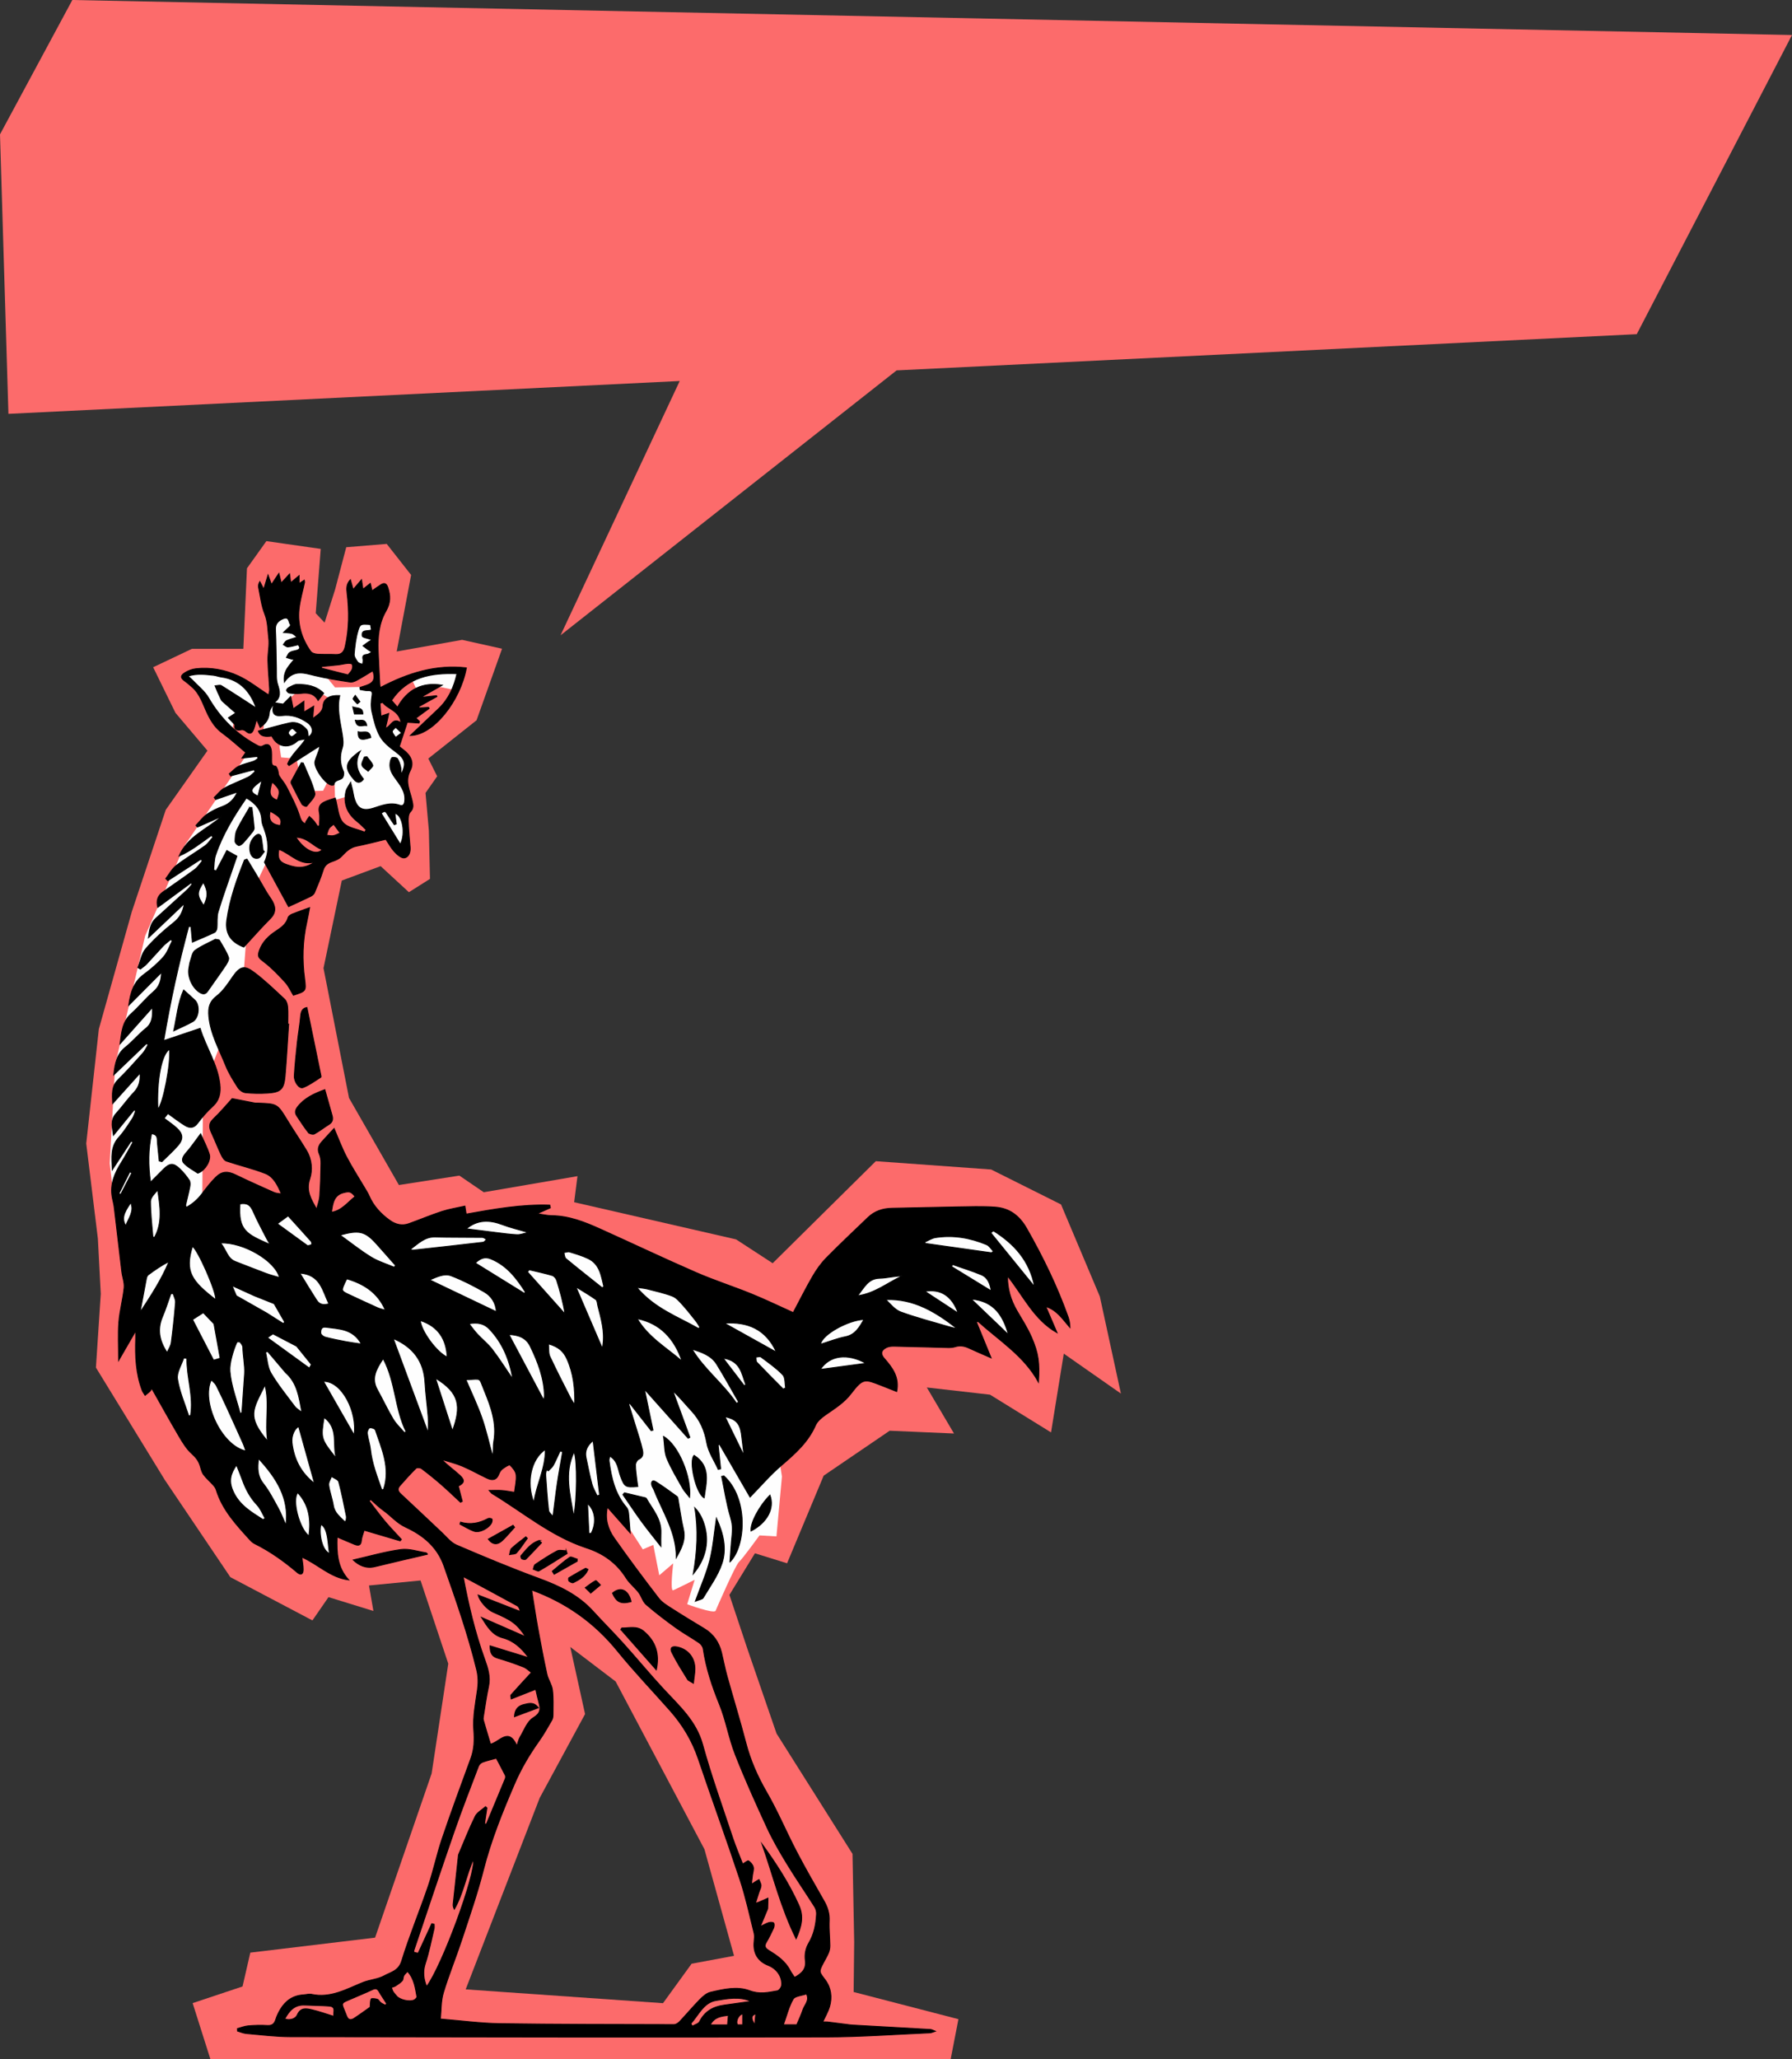
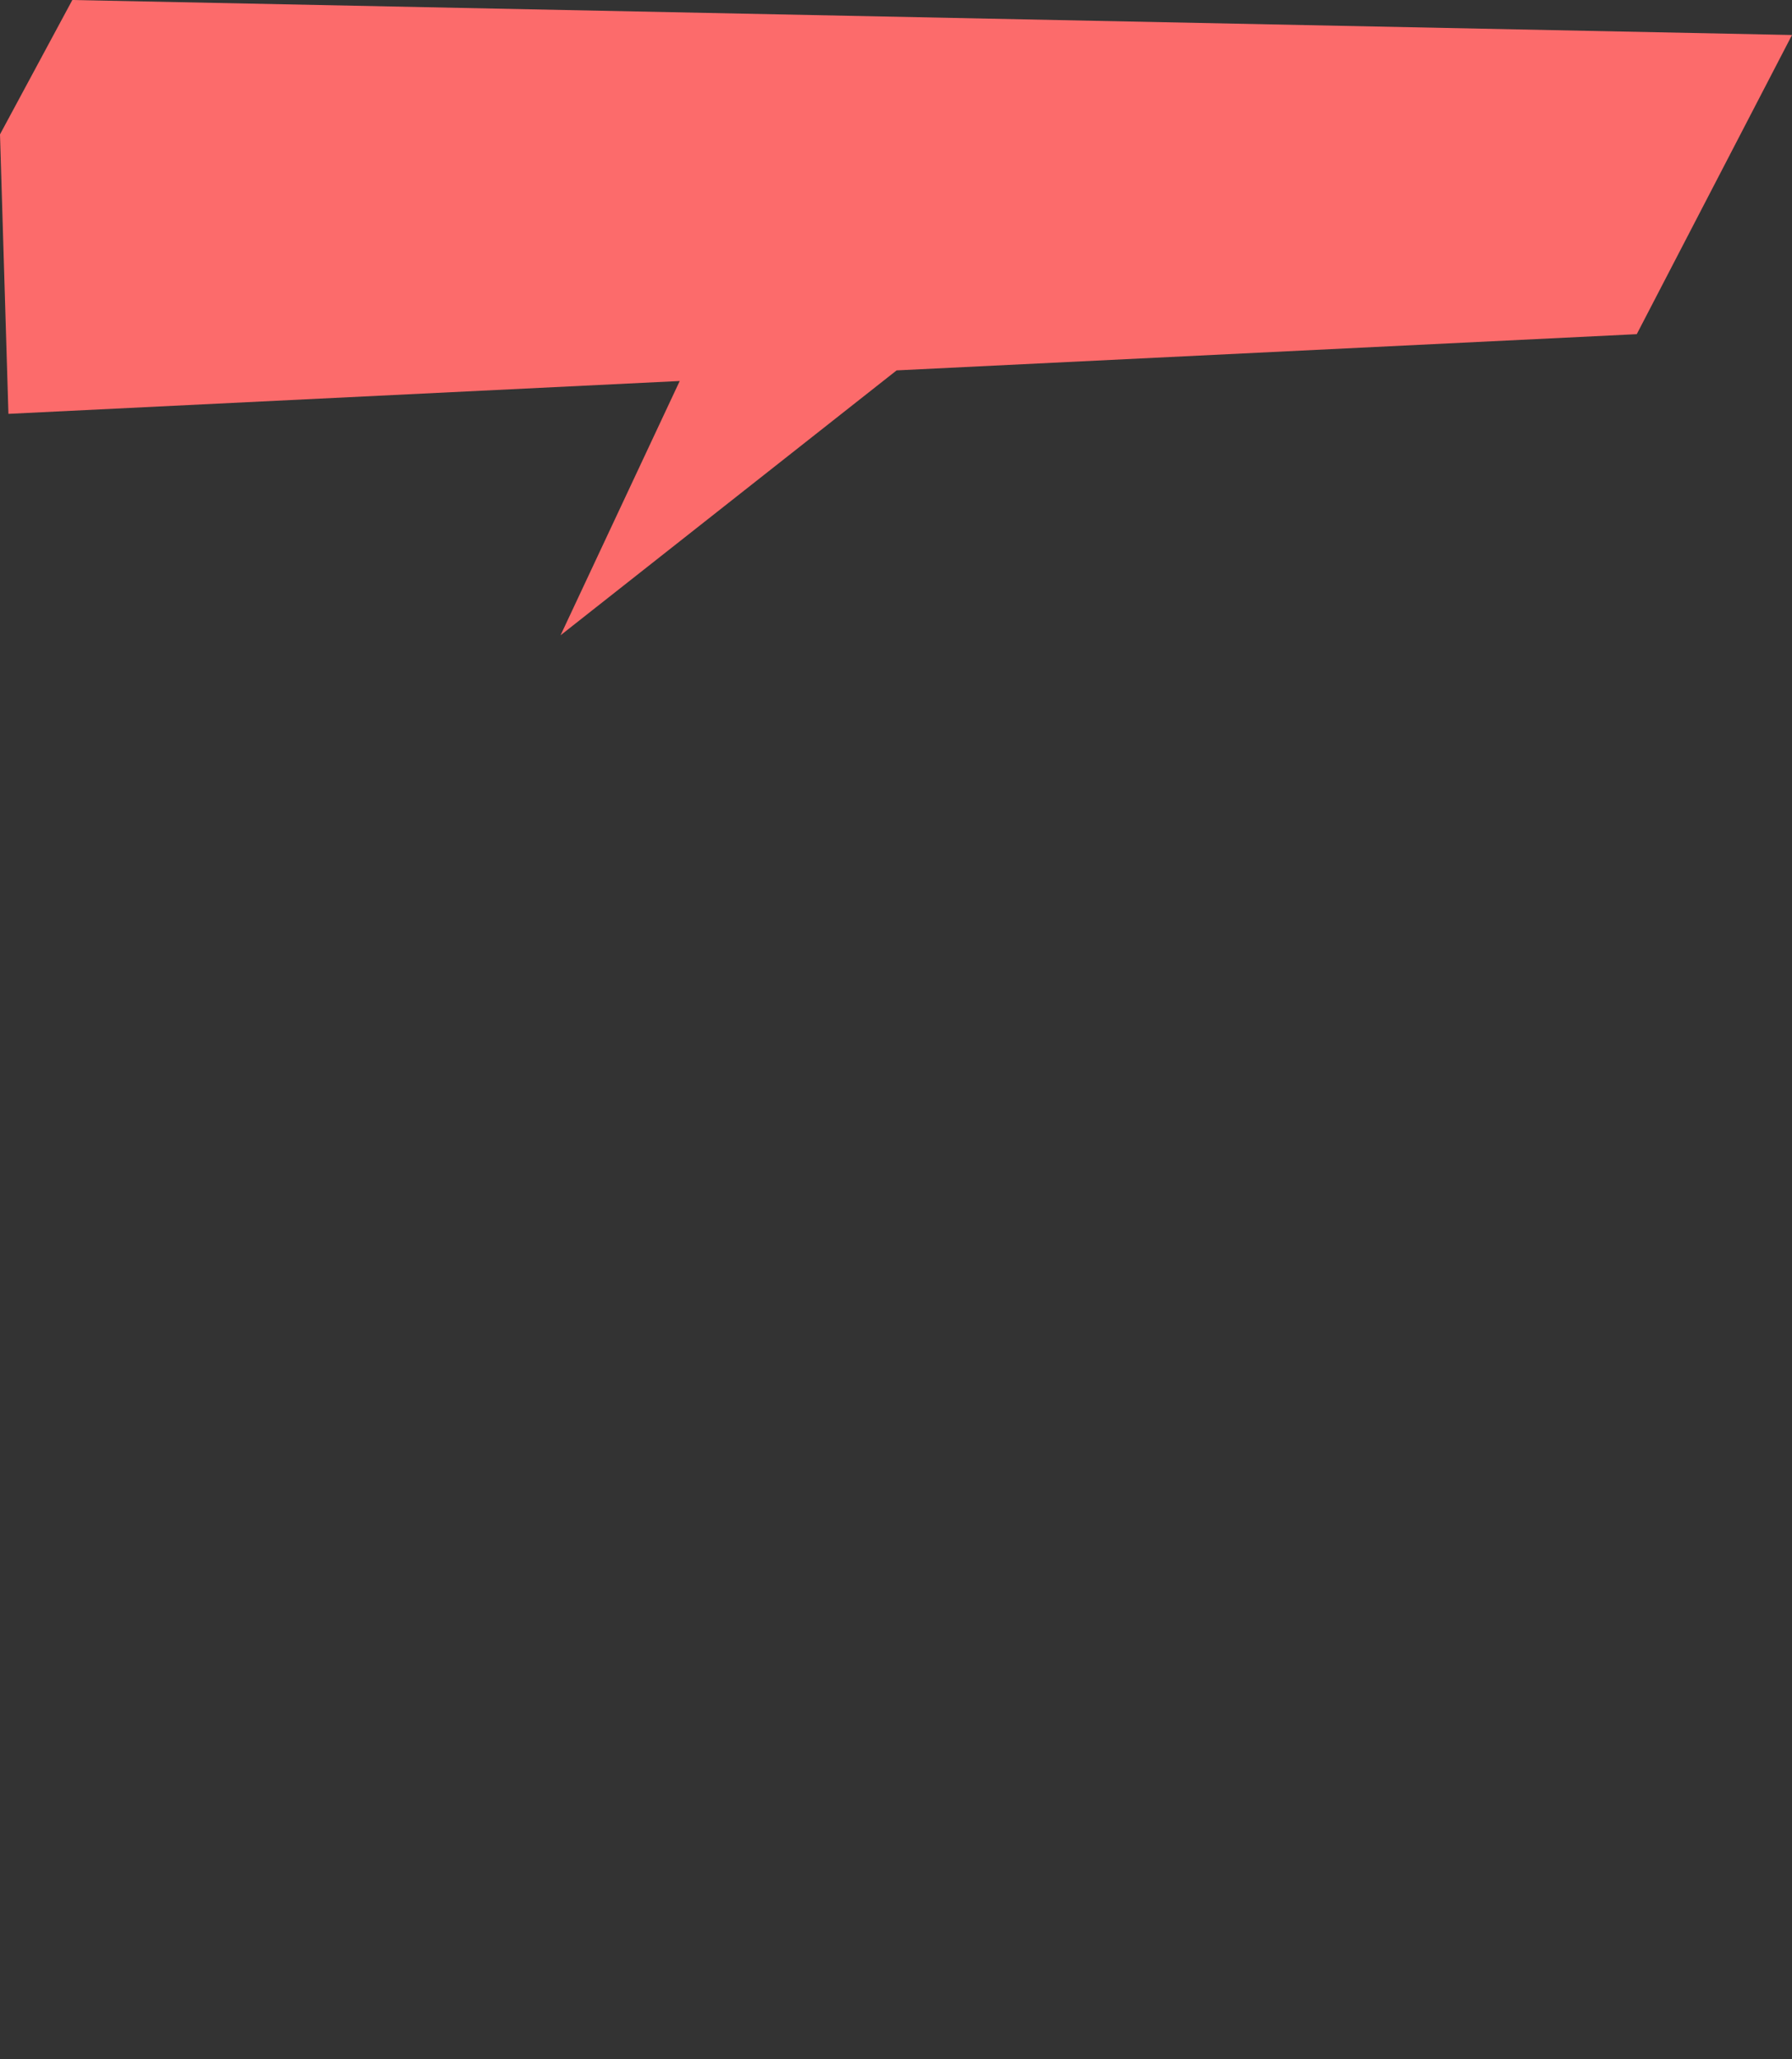
<svg xmlns="http://www.w3.org/2000/svg" xml:space="preserve" width="154.475mm" height="177.47mm" version="1.1" style="shape-rendering:geometricPrecision; text-rendering:geometricPrecision; image-rendering:optimizeQuality; fill-rule:evenodd; clip-rule:evenodd" viewBox="0 0 6841.15 7859.52">
  <rect x="0" y="0" width="6841.15" height="7859.52" fill="#333333" stroke="none" />
  <defs>
    <style type="text/css"> .str0 {stroke:black;stroke-width:3.37;stroke-miterlimit:10} .fil1 {fill:#FEFEFE} .fil0 {fill:#FC6B6B} .fil2 {fill:black;fill-rule:nonzero} </style>
  </defs>
  <g id="Слой_x0020_1">
    <polygon class="fil0" points="32.18,1579.67 -0,512.87 276.16,0 6841.15,133.64 6248.47,1275.51 3422.94,1413.76 2140,2424.79 2594.92,1454.28 " />
    <g id="_1970397756400">
-       <path class="fil0" d="M366.21 5220.05l18.51 -281.39 -11.1 -211.04 -44.43 -362.84 48.14 -436.89 125.88 -448.01 129.58 -388.76 159.21 -225.86 -122.18 -144.4 -85.15 -174.01 148.09 -70.35 196.23 0 13.84 -307.31 74.09 -103.73 207.46 29.64 -19.06 245.56 33.87 35.98 40.23 -127.01 42.34 -160.89 154.53 -12.7 93.15 118.55 -55.04 292.14 249.8 -44.46 152.42 33.87 -97.38 273.08 -184.17 146.07 33.87 67.74 -44.45 63.51 12.7 143.95 4.23 184.17 -80.44 50.81 -107.97 -99.49 -148.18 55.03 -69.86 334.48 97.38 495.37 190.53 332.36 230.75 -35.99 93.15 63.51 357.76 -61.39 -12.7 99.49 618.15 141.84 139.72 91.02 393.75 -389.51 440.32 31.75 266.74 133.37 148.18 351.41 80.44 370.47 -218.04 -152.42 -48.69 300.6 -232.87 -143.95 -241.33 -27.52 103.73 175.71 -245.56 -10.58 -251.91 171.47 -139.72 334.48 -122.78 -38.11 -97.38 158.77 69.86 209.58 110.08 319.66 290.02 459.38 6.35 336.59 -2.12 190.53 400.11 103.73 -29.64 152.42 -2826.12 0 -67.74 -213.81 190.53 -63.51 29.64 -129.13 476.31 -57.16 215.92 -626.61 63.51 -419.15 -105.84 -317.54 -196.88 19.05 16.94 97.38 -171.47 -52.92 -61.4 88.91 -313.3 -165.12 -249.8 -370.46 -263.31 -429.39zm1411.58 2373.31l753.29 52.73 109.23 -150.66 161.96 -30.13 -112.99 -406.77 -338.98 -640.3 -173.26 -131.83 56.5 256.12 -173.26 320.15 -282.48 730.7z" />
-       <path class="fil1" d="M951.93 2866.03l-247.49 361.71 -150.39 344.58 -114.22 491.16 -20.94 376.94 41.88 361.71 41.89 159.91 49.49 129.46 38.08 142.78 68.53 119.93 140.88 178.95 64.72 161.81 196.09 192.28 197.99 72.35 20.94 -123.75 87.57 -5.71 19.04 -146.59 106.61 53.31 20.94 -123.75 127.55 -108.51c0,0 186.57,83.76 203.7,83.76 17.13,0 154.2,-26.65 154.2,-26.65l9.52 182.76 190.37 108.51 95.19 30.46 -3.81 -142.78 36.17 -24.75 127.55 197.99 39.98 -17.13 22.85 116.12 53.3 -45.69c0,0 -13.33,108.51 0,102.8 13.33,-5.71 81.86,-39.98 81.86,-39.98l-28.56 93.28c0,0 102.8,38.08 108.51,24.75 5.71,-13.33 76.14,-175.14 89.47,-186.57 13.33,-11.42 78.05,-100.9 78.05,-100.9l64.72 3.81 20.94 -228.45 -26.65 -167.53 237.97 -177.04 150.4 -59.02 -3.81 -158.01 190.37 3.8 175.15 38.07 -19.04 -114.22 81.86 45.69 144.68 102.8 -102.8 -230.35 13.33 -89.48 121.84 110.42 41.88 -60.92 -97.09 -156.11 -148.49 -79.95 -289.36 36.17 -211.32 100.89 -125.65 232.26 -119.94 64.72 -342.67 -178.95 -319.83 -118.03 -285.56 -118.03 -156.1 -11.42 -213.22 22.84 -194.18 32.36 -100.26 -82.66c-2.42,1.31 -4.35,2.03 -5.67,2.03 -22.92,0 -176.86,36.03 -176.86,36.03 0,0 -108.09,-62.23 -131.02,-62.23 -22.93,0 -167.04,-72.06 -167.04,-72.06l-134.29 137.56 3.27 -510.94 150.66 -379.93 26.2 -347.18 108.09 -225.99 23.28 -19.4 -70.59 -24.8 -1.96 -90.12 2.94 -141.05 -20.57 -53.87 -98.39 -61.16 21.08 20.61 36.17 34.27zm136.48 -167.33l17.64 -32.67 40.52 -37.25 83.65 20.27 38.56 23.52 -30.71 67.97 -13.07 18.3 -83.65 -32.67 -52.94 -27.45zm-1.11 480.07l31.62 -26.35 76.24 30.49 -14.73 -12.51 -73.16 -29.02 -19.97 37.38zm58.27 -168.87l25.35 9.69 62.5 -1.36 42.12 -84.23 3.7 119.54c20.23,-5.92 45.92,-13.57 45.92,-13.57l55.62 74.17 61.43 42.88c0,0 -30.13,30.14 -37.08,35.93 -0.63,0.53 -1.83,1.01 -3.46,1.47l31.91 -8.55 41.88 -5.71 59.02 70.44 15.23 -24.75 -5.71 -131.36 19.04 -19.03 -22.85 -116.13 20.94 -47.59 -49.49 -62.82 9.21 -6.31 -5.42 -2.02 18.12 -31.71 5.32 -28.26 -22.93 -17.2 -31.95 25.39 -25.8 2.05 -22.91 -154.86 -23.75 -14.49 -132.53 2.32 -38.32 -47.01 -42.71 -17.87 2.98 -32.78 82.09 -12.99 -127.42 8.31 1.91 -41.89 -47.6 -146.58 -64.72 -1.9 -1.9 118.03 -1.91 188.47 -19.03 55.21 -102.8 -104.71 -121.85 -24.75 -49.49 0 -41.89 17.13 36.17 39.98 41.88 64.72 45.69 62.82 54.72 53.51 9.32 -62.41 95.01 -18.6 19.59 13.71 -2.94 58.77 64.65 16.66 -2.95 43.1 5.88 38.2 58.78 4.9 18.61 94.03 -5.2 20.05zm124.05 93.36l-0.87 3.28 2.68 3.47 -1.81 -6.75zm62.29 96.45l-44.12 25.21 113.54 -30.43c-13.09,3.45 -52.46,4.81 -69.42,5.23zm101.38 -662.76l-1.62 -26.93 9.51 -173.24 -70.43 -3.8 -38.94 172.45 7.2 -1.14 39.73 51.65 54.55 -18.97zm308.03 97.77l19.69 -75.2 -192.27 22.84 -0.68 0.42c11.63,26.95 26.23,59.21 29.09,58.13 4.89,-1.84 66.74,-22.05 66.74,-22.05l77.44 15.85z" />
-       <path class="fil2 str0" d="M3782.48 4705.61c3.24,-2.62 6.51,-5.23 9.75,-7.85 78.96,49.38 138.34,113.79 157.38,213.5 -57.18,-70.35 -112.14,-138.01 -167.13,-205.65zm-1781.07 1800.2c-22.98,5.12 -36.06,18.52 -37.52,46.77 31.2,-11.63 60.03,-22.36 91.36,-34.06 -18.04,-23.59 -36.16,-16.64 -53.84,-12.71zm-637.11 -3819.34c3.24,-2.71 6.46,-5.43 9.7,-8.14 -5.86,-7.96 -11.73,-15.93 -17.59,-23.91 -2.94,4.68 -9.45,11.2 -8.18,13.68 3.64,7.02 10.47,12.37 16.06,18.38zm-7.8 62.82c5.94,32.36 27.08,17.21 43.66,20.16 -5.8,-30.82 -26.84,-16.01 -43.66,-20.16zm28.76 -24c0.3,-26.28 -20,-20.81 -38.48,-27.01 2.77,11.96 4.51,19.36 6.28,27.01l32.19 0zm-18.03 67.6c-0.39,30.65 10.07,35.23 48.37,22.22 -5.23,-33.41 -31.59,-15.93 -48.37,-22.22zm23.61 96.96c-3.44,10.46 -11.53,22.25 -9.05,31.02 2.58,9.11 15.41,15.32 23.75,22.79 6.31,-7.63 19.2,-17.37 17.6,-22.47 -3.89,-12.15 -14.65,-22.08 -22.63,-32.93l-9.66 1.58zm-2.71 83.81c-27.68,-31.59 -34.39,-67.37 -12.29,-107.01 -8.92,5.1 -14.59,10.56 -20.71,15.46 -43.78,35 -32.44,60.26 -2.67,94.53 10.29,11.87 23.22,13.87 35.68,-2.98zm-287.11 -348.57c-3.47,1.71 -7.92,8.41 -6.94,10.71 1.79,4.23 7.01,9.36 11.27,9.8 14.26,1.45 28.94,2.64 43.1,0.97 26.8,-3.18 50.49,-0.81 66.08,27.25 7.54,-9.9 14.24,-18.67 21.24,-27.85 -30.07,-29.27 -65.64,-33.85 -101.79,-33.63 -11.06,0.06 -22.36,7.49 -32.96,12.76zm51.77 444.34c2.8,4.94 16.4,9.92 17.07,9.02 12.19,-16.51 35.23,-36.62 32.07,-50.61 -8.97,-39.76 -28.72,-77.09 -44.22,-115.37 -2.52,-0.34 -5.04,-0.66 -7.56,-1.01 -12.79,23.41 -25.67,46.76 -38.17,70.34 -1.28,2.39 -1.14,6.64 0.12,9.15 13.2,26.34 26.22,52.82 40.68,78.47zm-39.45 -257.84c-4.34,0.18 -13.48,-10.35 -12.65,-14.58 1.27,-6.45 8.4,-13.99 14.79,-16.32 3.26,-1.19 10.29,7.92 19.95,15.97 -9.92,7.2 -15.84,14.67 -22.09,14.93zm-36.47 -80.25c36.43,-4.59 67.93,6.65 97.1,26.94 22.7,15.82 24.32,41.9 3.28,54.76 -1.89,-9.57 -0.73,-21.62 -6.18,-27.97 -16.84,-19.58 -39.21,-31.82 -65.76,-25.83 -40.06,9.03 -79.54,20.55 -118.92,30.91 8,22.73 29.73,22.06 51.37,19.2 18.56,38.91 57.41,49.17 90.56,24.97 3.88,-2.87 7.34,-7.13 11.68,-8.41 8.69,-2.56 17.84,-3.53 26.8,-5.16 -22.83,35.32 -54.71,58.89 -68.79,95.34 1.8,2.02 3.61,4.03 5.4,6.04 38.38,-24.49 76.77,-48.99 117.82,-75.21 -1.75,7.76 -2.45,13.02 -4.15,17.94 -4.69,13.68 -10.68,26.96 -14.57,40.83 -6.51,23.21 38.74,87.93 63.26,91.26 2.98,0.39 8.8,-0.49 8.9,-1.32 2.32,-19.52 22.13,-16.24 31.62,-25.36 5.28,-5.1 7.76,-19.02 4.65,-25.85 -13.8,-30.26 -14.19,-59.35 -3.91,-90.99 4.8,-14.75 2.2,-32.77 -0.2,-48.85 -7.4,-49.63 -22,-98.73 -9.69,-149.58 -36.65,-2.36 -61.83,10.83 -63.86,38.95 -1.92,26.94 -23.34,34.87 -39.46,49.18 1.17,-13.96 2.34,-27.9 3.99,-47.71 -15.01,8.94 -25.2,15.04 -37.64,22.46l0 -41.17c-15.04,10.62 -25.8,18.23 -40.72,28.77 -2.75,-13.62 -5.46,-27.14 -9.49,-47.21 -11.98,12.04 -21.4,21.52 -29.02,29.18l-33.8 -5.18 0.21 -0.68c26.11,-19.01 21.5,-42.07 12.51,-69.22 -6.32,-19.14 -4.03,-41.32 -4.61,-62.18 -1.35,-49.02 -1.03,-98.09 -3.6,-147.04 -1.2,-23.35 12.06,-34.45 29.31,-41.66 24.51,-10.23 20.08,15.03 28.58,23.96 -1.49,2.86 -1.92,4.53 -2.96,5.54 -8.06,7.76 -16.22,15.4 -24.34,23.09 10.67,1.1 21.62,1.07 31.91,3.7 5.86,1.49 10.64,7.26 19.99,14.05 -17.49,5.85 -29.32,8.63 -39.94,13.85 -5.33,2.61 -8.48,9.69 -12.63,14.75 5.9,3.12 12.01,9.16 17.64,8.76 12.63,-0.87 24.99,-4.96 39.09,-8.12 9.23,10.88 7.6,17.99 -7.98,21.7 -8.54,2.05 -17.95,3.55 -24.87,8.32 -5.54,3.86 -7.94,12.26 -11.74,18.64 6.82,2.14 13.55,4.6 20.48,6.27 2.68,0.65 5.78,-0.48 10.51,-1.01 -19.3,25.15 -44.87,45.13 -39.1,88.4 34.96,-49.65 75.17,-34.56 116.52,-24.56 44.3,10.72 89.6,17.56 134.71,24.54 8.34,1.3 18.56,-3.18 26.57,-7.54 20.17,-10.96 39.54,-23.37 59.65,-35.42 18.76,49.16 -19.15,53.33 -49.08,63.6 0.35,2.65 0.73,5.33 1.09,7.99 9.44,1.5 18.93,4.5 28.32,4.19 14.71,-0.5 19.53,2.17 16.76,19.09 -3.29,20.15 -4.56,42.05 -0.13,61.69 7.36,32.62 15.3,66.73 31.77,95.14 13.76,23.72 38.51,42.29 61.25,59.3 33.54,25.06 40.19,45.15 17.16,85.95 0,-9.58 1.56,-19.46 -0.38,-28.63 -2.4,-11.38 -6.23,-23.07 -12.36,-32.78 -2.68,-4.22 -12.82,-5.43 -19.25,-4.78 -2.98,0.28 -6.35,7.98 -7.57,12.82 -5.91,23.29 1.03,41.59 15.29,61.97 19.05,27.32 44.13,54.19 39.09,92.86 -1.62,12.5 -7.45,18.97 -18.72,14.82 -35.8,-13.16 -69.02,0.99 -101.11,11.18 -53.29,16.96 -69.37,-11.49 -77.76,-61.57 -2.1,-12.48 -5.86,-24.69 -8.85,-37.03 -6.2,11.66 -15.29,22.67 -18.09,35.07 -10.62,47.15 5.94,84.91 43.5,114.58 12.04,9.51 22.59,20.91 33.83,31.47 -1.87,2.97 -3.77,5.95 -5.64,8.91 -28.49,-11.73 -65.2,-16.36 -83.19,-37.17 -18.68,-21.58 -19.24,-58.81 -28.81,-93.14 -13.61,4.84 -29.79,8.78 -44.16,16.24 -14.42,7.47 -20.98,19.48 -17.02,38.19 3.49,16.49 0.73,34.31 0.73,51.55 -2.52,0.54 -5.02,1.1 -7.54,1.67 -4.72,-6.91 -8.92,-14.21 -14.26,-20.57 -5.04,-6.03 -11.26,-11.06 -16.94,-16.52 -4.47,6.68 -9.09,13.27 -13.28,20.12 -1.17,1.91 -1.09,4.61 -1.8,7.98 -15.69,-6.9 -18.47,-18.85 -23.57,-34.42 -12.15,-36.99 -31.02,-71.9 -48.72,-106.91 -7.53,-14.92 -19.58,-27.54 -28.18,-42.05 -3.49,-5.85 -2.56,-14.17 -4.92,-20.93 -2.02,-5.81 -5.46,-15.39 -8.92,-15.7 -16.08,-1.4 -14.37,-12.23 -14.69,-22.64 -0.43,-14.41 1.37,-29.38 -1.98,-43.09 -4.59,-18.89 -16.15,-21.24 -32.63,-11.11 -3.92,2.4 -11.81,1.67 -16.27,-0.69 -80.97,-42.73 -143.61,-103.72 -189.83,-183.39 -15.33,-26.39 -41.63,-46.44 -63.06,-69.27 -3.68,-3.91 -8.08,-7.15 -15.52,-13.64 35.05,-11.17 66.61,-6.42 97.95,-3.14 9.53,0.99 18.7,5.04 28.23,6.3 76.24,9.97 113.61,60.96 134.29,118.5 -40.55,-26.24 -86.38,-56.46 -133.01,-85.33 -5.68,-3.51 -15.83,0.23 -23.92,0.61 2.92,7.25 5.7,14.57 8.82,21.74 3.35,7.7 6.86,15.33 10.58,22.85 2.4,4.84 4.34,10.46 8.13,13.92 17.71,16.17 36.02,31.72 51.34,45.09 -8.98,5.94 -18.52,12.23 -28.1,18.53 7.39,7.9 14.78,15.77 24.57,26.16 -3.02,14.63 2.96,24.28 24.97,19.45 4.85,-1.07 12.09,1.28 16.04,4.65 15.47,13.12 24.1,11.71 31.21,-7.51 4.4,-11.9 7.11,-24.45 10.69,-37.04 4.68,10.54 8.85,19.97 13.83,31.17 21.78,-15.76 33.23,-31.75 35.02,-56.6 0.94,-13.01 11.87,-25.28 18.66,-37.87l0.2 0.04c-1.19,3.5 -2.63,6.94 -3.41,10.53 -6.63,30.18 3.19,42.31 33.13,38.52zm1178.41 3349.28c14.05,-11.75 25.45,-21.29 36.86,-30.84 -6.21,-5.81 -15.52,-17.76 -18.09,-16.47 -14.15,7.2 -26.64,17.63 -39.7,26.98 5.64,5.46 11.29,10.94 20.93,20.32zm-247.85 -214.62c-18.38,14.62 -37.51,28.42 -54.69,44.34 -5.24,4.86 -5.15,15.47 -7.51,23.47 9.07,-2 21.54,-0.96 26.57,-6.58 15.34,-17.13 27.81,-36.83 41.41,-55.53 -1.95,-1.91 -3.85,-3.8 -5.78,-5.7zm164.29 156.4c-1.87,1.15 -1.67,10.66 0.64,12.59 4.32,3.63 12.53,7.88 16.26,6.05 22.83,-11.24 45,-23.95 56.16,-50.37 -4.23,-2.08 -8.01,-5.36 -9.56,-4.51 -21.43,11.6 -42.73,23.51 -63.5,36.24zm31.54 -71.34c-9.61,-2.59 -22.83,-10.54 -28.18,-6.91 -23.44,15.89 -44.59,35.16 -66.56,53.18 2.35,3.83 4.7,7.68 7.06,11.51l88.03 -49.76c-0.12,-2.67 -0.23,-5.35 -0.35,-8.02zm-144.77 -70.87c-31.23,8.88 -49.32,34.93 -69.55,57.88 -1.65,1.87 0.56,10.56 3.22,12.03 4.23,2.34 12.79,3.73 15.29,1.25 20.51,-20.33 40.04,-41.67 59.88,-62.68 -2.96,-2.83 -5.9,-5.66 -8.85,-8.48zm350.83 233.07c-10.01,-44.55 -40.25,-58.8 -71.09,-32.35 14.25,32.13 30.15,43.89 71.09,32.35zm-450.58 -291.29c-31.45,17.57 -62.91,35.14 -94.75,52.91 17.95,23.21 36.57,21.76 54.37,4.66 16.27,-15.68 30.78,-33.21 46.08,-49.92 -1.9,-2.56 -3.8,-5.1 -5.7,-7.65zm-81.45 -10.89c1.59,-4.05 2.4,-11.8 0.43,-13.11 -3.74,-2.46 -10.86,-3.58 -14.61,-1.58 -33.09,17.78 -67.58,24.77 -105.01,13.53 -0.73,2.54 -1.46,5.08 -2.19,7.64 18.17,9.26 35.58,20.68 54.67,27.23 21.07,7.24 58.71,-13.33 66.71,-33.71zm284.58 108.06c-11.91,0 -26,-4.16 -35.3,0.77 -28.93,15.27 -56.35,33.54 -83.59,51.79 -4.42,2.96 -4.94,11.75 -7.27,17.83 7.5,2.34 17.55,8.99 22.15,6.32 36.33,-21.03 71.61,-43.85 107.24,-66.12 -1.07,-3.53 -2.15,-7.06 -3.23,-10.59zm462.47 490.34c3.65,5.89 12.4,8.63 22.75,15.39 2.38,-20.96 5.65,-37.35 5.85,-53.75 0.54,-43.48 -26.43,-76.32 -68,-84.76 -19.66,-4 -28.63,3.64 -19.8,21.39 17.45,35.06 38.56,68.37 59.21,101.73zm-254.29 -189.56c44.51,50.55 89.03,101.1 135.49,153.86 13.56,-61.09 -2.68,-109.54 -48.61,-147.77 -25.77,-21.46 -55.15,-11.7 -83.32,-11.97 -1.19,1.95 -2.37,3.93 -3.56,5.88zm679.23 1051.23c-37.69,-83.33 -86.59,-158.65 -139.88,-232.13 41.71,118.61 70.8,241.64 129.94,361.12 20.22,-47.17 30.56,-83.41 9.95,-128.99zm-2094.81 -4021.53c3.08,17.08 13.82,29.96 30.93,26.09 9.39,-2.12 16.02,-16.43 23.88,-25.22 -1.59,-1.53 -3.18,-3.06 -4.8,-4.58 -2.05,-15.83 -3.49,-31.78 -6.31,-47.47 -2.94,-16.28 -12.95,-17.55 -23.83,-7.61 -17.1,15.65 -24.02,35.7 -19.87,58.79zm1984.92 2457.24c-42.11,42.77 -75.92,107.59 -72.19,136.95 61.37,-31.68 90.97,-86.41 72.19,-136.95zm-251.09 10.37c7.56,-58.69 27.23,-119.45 -38.35,-162.23 -21.86,20.32 7.16,146.69 38.35,162.23zm-1735.34 -2635.39c-16.34,28.38 -34.07,56.08 -48.39,85.46 -6.28,12.86 -7.09,29.07 -7.32,43.79 -0.11,5.59 7.48,13.77 13.37,16.07 3.95,1.53 12.45,-3.97 16.6,-8.44 13,-14.08 25.15,-28.99 37.04,-44.03 3.18,-4.03 6.47,-9.85 6.08,-14.53 -2.24,-26.03 -5.58,-51.94 -8.55,-77.91 -2.94,-0.14 -5.9,-0.28 -8.84,-0.42zm1738.52 2747.62c-7.01,-27.6 -18.53,-53.28 -39.09,-74.52 13.96,84.25 9.37,167.23 -5.91,253.03 45.44,-54.7 60.8,-116.38 45,-178.51zm-1990.4 -2050.69c-21.84,48.83 -26.05,101.36 -37.92,155.99 26.6,-12.75 50.23,-22.53 72.29,-35.04 24.32,-13.78 28.76,-62.8 8.59,-82.02 -12.75,-12.13 -26.05,-23.65 -42.95,-38.93zm1832.1 1704.2c4.34,31.83 2.85,59.56 12.41,82.74 16.48,39.93 39.41,77.24 60.56,115.14 6.18,11.08 15.55,20.38 26.45,34.34 8.12,-77.82 -43.04,-200.56 -99.43,-232.21zm-1831.86 -1043.93c14.49,16.05 35.34,26.39 53.6,38.96 0.71,0.5 2.87,-1.11 4.35,-1.71 23.94,-9.63 47.24,-47.15 39.93,-70.64 -7.74,-24.8 -20.28,-48.13 -33.3,-77.95 -21.6,28.67 -36.72,51.52 -54.78,71.69 -11.43,12.74 -20.59,27.67 -9.8,39.65zm730.72 1540.7c66.53,-16.42 133.4,-31.55 199.63,-47.11 0.64,0.77 -1.71,-4.93 -4.9,-5.46 -32.18,-5.22 -65.5,-16.92 -96.51,-12.61 -61.39,8.53 -121.51,26.03 -181.86,39.75 21.52,20.33 48.22,34.17 83.64,25.43zm1035.13 -260.55c-0.68,-1.19 -2.62,-2 -4.14,-2.35 -26.29,-6.29 -52.59,-12.5 -78.88,-18.71 -2.03,2.24 -4.04,4.47 -6.06,6.71 23.53,34.18 46.33,68.88 70.78,102.35 23.19,31.7 48.13,62.09 74.17,95.46 0,-16.95 -0.65,-34.14 0.12,-51.31 2.35,-53.06 -31.98,-90.39 -55.99,-132.15zm288.71 249.61c19.43,-56.78 6.24,-115.04 -20.94,-174.09 -8.61,57.46 -12.5,110.42 -25.27,161.12 -12.74,50.5 -34.39,98.7 -55.02,155.93 14.1,-5.77 26.24,-6.75 29.86,-12.82 25.35,-42.61 55.59,-83.97 71.38,-130.14zm30.67 -6.77c60.39,-58.35 72.3,-242.2 -22.85,-328.37 -2.92,0.59 -5.85,1.16 -8.76,1.75 10.85,52.16 18.73,105.21 33.96,156.07 6.7,22.42 8.41,42.35 6.05,64.61 -3.77,35.2 -5.7,70.62 -8.4,105.94zm-177.29 -124.83c-8.87,-37.37 -13.66,-75.7 -20.37,-113.6 -0.7,-3.87 -1.16,-9.27 -3.75,-11.12 -27.1,-19.56 -53.96,-39.57 -82.31,-57.16 -12.45,-7.73 -17.81,1.36 -14.61,13.87 1.57,6.06 5.89,11.34 8.22,17.28 33.2,84.51 86.41,162.49 85.34,259.11 18.91,-34.05 37.28,-67 27.47,-108.37zm-1432.16 -1514.55c4.03,5.11 17.6,8.54 22.91,5.64 19.64,-10.69 37.33,-24.85 56.35,-36.72 13.33,-8.32 15.46,-19.69 11.74,-33.17 -8.93,-32.38 -18.23,-64.65 -28.02,-99.19 -41.93,15.39 -77.74,32.02 -103.67,65.23 -9.26,11.88 -11.71,22.43 -3.33,34.89 14.38,21.32 28.1,43.2 44.02,63.32zm-20.36 -171.4c24.39,-9.29 46.03,-25.85 68.54,-39.85 1.21,-0.75 -0.15,-6.13 -0.8,-9.25 -17.5,-85.37 -35.09,-170.76 -52.75,-256.59 -15.83,2.32 -22.44,13.72 -24.01,32.56 -2.74,32.75 -8.84,65.2 -12.38,97.92 -4.66,43.12 -9.28,86.29 -11.78,129.56 -1.39,23.82 18.58,51.19 33.17,45.64zm-363.69 -368.24c21.74,-31.9 44.91,-62.84 66.34,-94.95 6.71,-10.06 16.23,-24.93 13.14,-33.56 -8.28,-23.13 -22.52,-44.18 -34.89,-65.77 -1.07,-1.82 -5.91,-1.47 -15.23,-3.51 -23.52,12.36 -52.75,24.46 -77.79,42.4 -10.71,7.65 -13.2,27.31 -18.32,41.89 -2.87,8.24 -3.54,17.27 -5.21,25.93 -6.23,32.56 12.94,75.15 41.36,92.75 12.01,7.42 21.53,8.13 30.61,-5.18zm369.98 -45.81c-9.55,-73.18 -8.12,-145.78 8.34,-217.94 3.96,-17.39 6.81,-35.02 10.59,-54.76 -24.48,8.93 -45.73,16.1 -66.45,24.53 -6.13,2.48 -14.02,7.66 -15.58,13.16 -7.17,25.45 -26.67,38.75 -46.78,52.05 -27.34,18.08 -50.36,39.96 -62.1,71.63 -9.61,25.95 -4.19,29.6 17.59,46.3 29.35,22.53 55.32,49.93 80.41,77.37 13.11,14.33 21.2,33.22 31.09,49.3 48.41,-15.78 48.86,-15.85 42.87,-61.65zm-232.19 -122.25c32.42,-35.1 65.33,-72.94 100.74,-108.3 25.51,-25.49 19.86,-49.38 3.22,-75.15 -5.69,-8.76 -11.89,-17.18 -17.21,-26.17 -12.64,-21.34 -24.73,-42.99 -37.35,-64.35 -12.29,-20.77 -24.95,-41.32 -37.44,-61.97 -3.16,1.16 -6.31,2.35 -9.47,3.52 -29.57,74.32 -56.23,149.09 -67.5,229.42 -7.53,53.72 18.36,85.31 65,103zm-69.12 452.5c11.83,29.52 29.34,57.03 46.61,83.95 5.86,9.13 18.39,18.29 28.72,19.38 27.83,2.96 56.25,3.32 84.24,1.55 50.85,-3.2 62.76,-14.68 67.17,-66.12 5.62,-65.67 9.09,-131.48 13.48,-197.25 -1.07,-0.04 -2.13,-0.1 -3.22,-0.14 0,-21.71 1.24,-43.54 -0.52,-65.1 -0.88,-10.38 -4.68,-23.23 -11.86,-29.92 -38.21,-35.62 -75.92,-72.33 -117.74,-103.4 -33.13,-24.62 -50.89,-24.66 -80.08,17.77 -18.11,26.33 -36.47,54.68 -61.21,73.7 -28.21,21.7 -33.1,45.51 -30.18,77.23 6.32,68.18 39.93,126.78 64.59,188.35zm2988.43 1027.06c-45.91,-43.88 -91.8,-87.78 -142.2,-135.98 89.92,8.09 121.8,66.1 142.2,135.98zm-217.12 -259.9c0.95,-2.74 1.9,-5.46 2.84,-8.18 36.76,12.92 74.14,24.4 110.11,39.29 25.15,10.4 33.85,34.35 38.19,61.58 -51.35,-31.5 -101.26,-62.09 -151.15,-92.69zm-102.08 94.29c60.3,-10.02 103.44,17.32 126.89,83.13 -45.34,-29.69 -85.09,-55.75 -126.89,-83.13zm90.18 134.67c-60.87,-17.98 -122.53,-33.91 -182.06,-55.58 -22.18,-8.08 -39.41,-29.84 -57.21,-47.54 107.93,-3.82 192.11,48.38 272.52,111.4 -11.08,-2.74 -22.31,-5.04 -33.24,-8.28zm-347.33 -117.56c25.97,-31.57 39.71,-65.95 84.35,-66.93 28.31,-0.63 56.46,-8.7 86.24,-8.73 -55.13,24.52 -102.09,65.86 -170.59,75.66zm-141.89 280.96c35.62,-54 103.55,-62.46 173.76,-23.35 -56.11,7.54 -112.24,15.07 -173.76,23.35zm166.47 -190.5c-17.74,29.49 -32.67,58.33 -71.13,65.96 -31.37,6.23 -61.59,18.3 -94.66,28.49 5.33,-37.4 107.56,-92.82 165.79,-94.46zm272.8 -312.6c67.57,-10.59 132.83,0.79 195.36,26.94 10.31,4.31 17.26,16.68 25.78,25.33 -2.29,1.89 -4.59,3.78 -6.87,5.66 -84.2,-11.86 -168.41,-23.73 -252.61,-35.62 -0.83,-1.73 -1.65,-3.45 -2.46,-5.2 13.56,-5.89 26.65,-14.88 40.8,-17.11zm-581.04 578.33c-33.67,-34.01 -67.62,-67.75 -100.61,-102.39 -3.88,-4.03 -2.56,-12.99 -3.63,-19.68 6.51,-0.33 15.19,-3.54 19.18,-0.53 28.67,21.59 58.7,42.28 83.31,68.02 10.02,10.47 7.62,32.8 10.88,49.75 -3.04,1.61 -6.08,3.22 -9.12,4.83zm-224.95 -251.87c88.35,-5.62 158.06,21.76 198.82,110.73 -69.24,-38.56 -134.04,-74.65 -198.82,-110.73zm76.09 239.01c-25.77,-33.7 -51.54,-67.41 -80.39,-105.12 66.71,9.56 70.4,59.6 86.1,100.81 -1.9,1.43 -3.8,2.88 -5.71,4.31zm-73.65 118.01c40.51,8.94 55.97,24.27 62.47,63.78 0.66,3.95 1.01,7.94 1.49,11.93 3.13,26.12 6.25,52.26 8.75,73.08 -23.07,-47.2 -48.21,-98.67 -72.71,-148.79zm-125.69 -257.74c36.78,11.78 73.18,23.84 93.95,57.32 29.32,47.29 56.07,96.19 83.92,144.4 -2.64,1.8 -5.25,3.61 -7.9,5.4 -49.69,-74.72 -123.32,-129.41 -169.97,-207.12zm-210.77 -235.71c18.04,2.76 29.78,3.57 40.97,6.47 31.82,8.19 64.21,15.15 94.72,26.9 14.65,5.62 26.74,19.87 37.88,32.14 18.09,19.88 34.65,41.2 51.39,62.28 5.88,7.39 10.46,15.87 15.62,23.85 -1.53,1.86 -3.07,3.7 -4.57,5.58 -80.11,-45.75 -169.51,-77.16 -236,-157.21zm1.53 119.33c89.94,18.53 142.08,77.99 171.21,162.31 -59.6,-51.39 -129.62,-91.45 -171.21,-162.31zm-41.89 990.41c12.62,20.18 32.73,35.49 47.39,54.59 11.01,14.32 15.54,34.83 28.57,46.16 36.19,31.43 74.57,60.48 113.5,88.57 28.58,20.63 59.76,37.63 88.88,57.6 7.2,4.96 14.29,14.61 15.52,22.96 10.77,73.72 33.93,143.12 62.05,212.15 25.05,61.47 35.83,128.7 60.08,190.57 37.2,94.81 79.16,187.88 121.92,280.37 21.88,47.36 48.35,92.8 75.55,137.4 33.87,55.56 70.9,109.2 105.78,164.18 4.89,7.71 7.71,18.46 7.23,27.59 -2.12,39.45 -9.27,77.07 -30.51,112.4 -10.46,17.4 -15.39,42.47 -12.48,62.6 4.99,34.88 -12.38,51.41 -40.93,67.01 -5.78,-8.95 -12.53,-17.71 -17.51,-27.39 -18.09,-35.19 -49.59,-56.19 -81.54,-76.07 -14.12,-8.79 -17.07,-16.66 -8.71,-30.98 10.1,-17.29 19.15,-35.3 27.41,-53.56 2.62,-5.78 3.88,-15.18 0.86,-19.57 -2.34,-3.41 -12.8,-3.46 -18.7,-1.75 -9.49,2.78 -18.22,8.24 -32.87,15.25 9.84,-23.47 17.7,-42.17 25.47,-60.92 1.23,-2.95 2.98,-6.02 3.12,-9.08 0.61,-12.79 0.68,-25.6 0.93,-38.4 -11.52,5.06 -23.04,10.12 -34.59,15.13 -1.43,0.62 -2.98,1.03 -13.26,4.5 5.57,-17.75 9.32,-30.04 13.32,-42.28 2.74,-8.4 7.87,-16.68 8.04,-25.1 0.15,-7.65 -5.02,-15.4 -7.82,-23.11 -5.78,3.38 -11.71,6.55 -17.29,10.24 -2.4,1.61 -4.09,4.33 -11.45,5.44 1.37,-11.11 2.72,-22.21 4.07,-33.31 1.25,-10.25 5.36,-21.24 2.92,-30.53 -2.34,-9.01 -10.13,-18.2 -18.1,-23.39 -3.06,-1.99 -13.19,6.86 -22.38,12.08 -12.59,-32.75 -26.86,-65.95 -38.2,-100.11 -39.25,-118.35 -81.7,-235.87 -114.74,-355.96 -24.9,-90.5 -89.73,-147.55 -148.93,-211.49 -52.79,-57.02 -102.29,-117.07 -154.32,-174.83 -37.51,-41.67 -77.36,-81.24 -115.08,-122.7 -56.49,-62.12 -128.49,-96.4 -206.01,-124.87 -106.47,-39.11 -211.27,-82.86 -315.5,-127.62 -21.72,-9.33 -38.3,-31.17 -56.43,-48.13 -52.37,-48.95 -104.03,-98.67 -156.65,-147.31 -11.39,-10.52 -12.4,-20.16 -3.23,-30.65 20.05,-22.92 40.43,-45.62 62.07,-67.04 3.5,-3.45 16.18,-2.52 21.04,1.12 25.63,19.29 50.65,39.45 74.82,60.5 25.27,22.01 49.37,45.38 73.97,68.16 2.21,-1.21 4.46,-2.4 6.68,-3.59 -5.04,-19.39 -10.12,-38.81 -15.22,-58.33 22.69,-10.88 26.16,-21.72 6.8,-39.94 -21.93,-20.65 -47.36,-37.57 -70.09,-61.52 26.46,8.37 53.74,14.86 79.18,25.64 32.34,13.7 62.94,31.42 94.78,46.34 19.24,9.03 35.66,7.16 44.35,-16.24 2.72,-7.31 7.57,-14.99 13.64,-19.62 8.81,-6.74 25.83,-17.42 28.45,-14.94 10.59,10.06 22.31,23.93 23.74,37.48 2.25,21.02 -3.55,42.87 -6.18,66.87 -16.79,-2.52 -32.26,-5.68 -47.9,-6.93 -14.42,-1.15 -29.01,-0.24 -48.77,-0.24 6.45,7.13 8.07,10.01 10.53,11.5 118.17,71.19 224.74,162.47 358.38,206.83 0.76,0.25 1.51,0.55 2.29,0.79 64.15,20.73 115.66,57.32 152.03,115.44zm674.44 1647.52c-6.42,19.61 -15.54,38.3 -23.4,57.2l-51.09 0c12.69,-35.26 20.61,-69.06 37.25,-97.83 6.93,-11.97 32.47,-13.18 50.77,-19.72 13,25 -7.31,41.35 -13.53,60.35zm-81.31 -93.2c-0.73,7.73 -9.52,19.83 -16.21,21.01 -34.83,6.23 -67.86,13.88 -105.51,-0.3 -48.11,-18.14 -100.46,-5.77 -149.79,5.78 -15.13,3.53 -29.45,16.48 -41,28.22 -26.53,26.98 -50.77,56.16 -76.76,83.69 -5.36,5.7 -14.22,11.49 -21.47,11.47 -221.63,-0.51 -443.28,-0.39 -664.86,-3.63 -73.66,-1.09 -147.18,-11.14 -227.16,-17.63 3.42,-33.07 1.93,-68.35 11.46,-100.3 20.23,-67.71 47.43,-133.28 69.53,-200.46 29.14,-88.6 60.08,-176.93 83.05,-267.21 29.12,-114.5 72.91,-222.76 119.44,-330.79 25.12,-58.33 56.81,-111.35 93.21,-162.59 18.1,-25.5 33.42,-52.97 49.14,-80.07 3.38,-5.84 4.25,-13.84 4.23,-20.84 -0.02,-31.42 1.79,-63.16 -2.21,-94.12 -2.66,-20.43 -16.6,-39.19 -21.1,-59.66 -12.85,-58.75 -24.04,-117.89 -34.77,-177.06 -8.61,-47.38 -15.6,-95.06 -23.64,-144.7 132.16,48.29 240.24,125.19 327.9,233.23 63.82,78.66 134.25,151.96 201.37,228 47.75,54.11 83.94,114.68 107.27,183.63 52.06,153.83 107.71,306.47 158.78,460.62 22.13,66.83 36.9,136.15 54.06,204.56 2.66,10.58 1.02,22.48 -0.02,33.64 -4.03,42.78 14.63,73.87 54.22,89.29 32.25,12.56 53.96,43.31 50.85,76.21zm-102.59 150.35c-15.75,-24.71 -13.9,-35.92 3.95,-41.55 -1.39,14.62 -2.66,28.1 -3.95,41.55zm-117.07 -74.74c-41.67,5.62 -73.87,23.96 -93.64,63.12 -4.18,8.24 -18.16,11.54 -27.62,17.12 -1.86,-3.27 -3.75,-6.54 -5.61,-9.83 29.39,-32.66 48.65,-80.51 96.27,-88.26 43.4,-7.08 89.82,-16.52 133.74,3.41 -34.4,4.81 -68.75,9.77 -103.13,14.44zm71.04 74.99l-19.44 0c-8.91,-12.21 3.95,-39.51 19.44,-41.55l0 41.55zm-57.82 0.32l-66.02 0c15.71,-30.52 41.36,-32.66 69.16,-36.55 -1.11,12.85 -2.08,24.21 -3.14,36.55zm-1153.61 -234.85c14.2,-43.21 22.73,-88.32 33.32,-132.7 1.23,-5.18 0.16,-10.9 0.16,-16.38l-9.03 -2.28c-17.09,37.11 -34.18,74.21 -52.04,112.96 -4.17,-0.99 -10.04,-2.36 -15.31,-3.61 -0.77,-2.84 -1.88,-4.57 -1.47,-5.78 51.1,-151.53 101.46,-303.31 153.88,-454.38 29.19,-84.15 61.65,-167.21 93.32,-250.49 2.4,-6.29 9.32,-12.88 15.68,-15.21 16.44,-6.08 33.72,-9.89 52.44,-15.09 11.34,21.47 23.17,43.14 34.17,65.22 1.79,3.6 1.32,9.46 -0.3,13.38 -23.76,57.78 -47.89,115.41 -71.93,173.07 -2.33,-0.39 -4.67,-0.77 -7.01,-1.16 3.04,-20.19 6.07,-40.4 9.11,-60.58 -1.73,-1.66 -3.47,-3.31 -5.19,-4.96 -13.51,12.19 -32.08,21.86 -39.56,36.99 -23.31,47.33 -42.42,96.71 -63.17,145.29 -0.31,0.74 -0.66,1.51 -0.75,2.3 -6.78,62.47 -13.66,124.95 -20.17,187.45 -0.65,6.09 0.93,12.4 4.37,19.41 34.4,-59.52 44.6,-128.32 73.26,-191.55 8.82,59.2 -119.46,406.58 -178.98,486.85 -11.78,-29.27 -15.17,-57.2 -4.81,-88.72zm-42.19 139.6c-16.64,8.96 -55.45,0.06 -67.46,-14.59 -4.59,-5.59 -9.81,-10.77 -13.61,-16.85 -3.01,-4.81 -4.28,-10.71 -6.31,-16.16 5.42,-1.98 11.42,-3.06 16.12,-6.14 8.95,-5.81 18.21,-11.79 25.21,-19.61 4.02,-4.47 2.82,-13.23 5.85,-19.07 2.77,-5.4 8.07,-9.49 14.32,-16.46 26.19,28.73 29.5,63.39 35.82,96.61 0.67,3.43 -5.5,9.85 -9.93,12.26zm-109.91 20.48c-6.05,-3.2 -12.59,-5.78 -18.02,-9.83 -5.02,-3.75 -8.13,-11.36 -13.44,-13.12 -7.52,-2.49 -22.4,-3.68 -23.46,-1.07 -3.68,9.08 -2.8,20.03 -3.72,31.19 -18.46,12.98 -39.5,28.57 -61.42,42.78 -10.2,6.63 -21.44,7.86 -27.49,-6.88 -0.3,-0.75 -0.65,-1.47 -0.93,-2.21 -21.39,-56.32 -28.17,-44.93 27.14,-69.41 23.45,-10.4 47.36,-19.83 70.5,-30.91 11.41,-5.46 18.8,-5.54 25.65,6.4 9.11,15.86 19.55,30.93 29.42,46.36 -1.38,2.21 -2.79,4.46 -4.21,6.69zm-197.25 42.32c-29.23,-8.94 -56.16,-18.73 -83.91,-25.15 -21.42,-4.97 -42.83,-9.78 -55.93,20.08 -5.96,13.62 -26.43,22.06 -47.75,15.01 17.13,-31.71 37.55,-55.04 76.31,-53.09 31.22,1.57 62.55,1.29 93.68,3.82 27.98,2.3 14.2,24.1 17.6,39.33zm493.51 -1679.02c70.58,38.04 138.62,74.43 206.24,111.59 6.24,3.42 9.77,11.78 11.76,21.94 -53.95,-21.07 -107.89,-42.15 -160.9,-62.86 5.75,22.7 33.8,55.2 57.55,65.48 73.76,31.92 89.84,43.82 124.05,93.94 -56.97,-24.93 -110.11,-48.21 -168.51,-73.77 22.74,35.71 40.96,67.03 80.36,77.56 42.31,11.32 72.71,39.01 99.53,76.18 -49.93,-15.39 -97.12,-29.93 -147.12,-45.33 -0.02,25.69 5.89,40.34 28.8,46.94 33.21,9.57 65.96,20.97 98.17,33.51 11.79,4.57 21.46,14.6 30.95,21.36 -29.17,31.75 -54.11,58.55 -78.36,85.96 -2.05,2.3 0.5,8.7 1.09,14.91 31.31,-12.35 61.13,-24.12 93.55,-36.9 4.85,20.46 7.73,35.31 11.96,49.76 7.42,25.36 7.2,41.65 -21.64,59.27 -23.24,14.16 -34.71,48.17 -50.31,74.02 -5.19,8.63 -7.01,19.29 -11.82,33.19 -31.94,-73.58 -67.17,-13.7 -100.86,-6.81 -9.31,-31.08 -18.72,-61.47 -27.34,-92.08 -1.44,-5.09 -0.12,-11.18 0.79,-16.68 6.1,-37.13 11.14,-74.5 19.09,-111.23 7.96,-36.76 -2.52,-70.02 -14.59,-103.29 -36.92,-102.12 -61.73,-207.27 -82.44,-316.66zm-327.34 -712.8c-24.12,-43.25 -4.9,-78.17 22.1,-118.64 48.23,91.19 44.41,192.27 87.56,278.8 -2.11,1.27 -4.22,2.52 -6.35,3.77 -14.5,-17.09 -31.63,-32.63 -42.98,-51.62 -21.78,-36.43 -39.65,-75.19 -60.34,-112.31zm23.87 379.46c-0.19,0.53 -1.41,0.68 -6.89,3.13 -17.83,-51.2 -37.58,-100.69 -43.32,-154.65 -2.2,-20.58 -9.5,-40.61 -12.09,-61.19 -0.89,-6.95 3.77,-19.19 8.93,-21.15 5.73,-2.17 20.08,2.84 21.75,7.76 24.76,73.26 58.2,145.65 31.61,226.1zm-131.2 -742.17c-30.94,-14.49 -30.9,-14.63 -16.84,-45.75 2.25,-5.01 4.89,-9.87 7.4,-14.9 65.17,19.29 117.97,52.22 147.2,119.76 -11.44,-3.54 -21.36,-5.53 -30.35,-9.58 -35.96,-16.14 -71.71,-32.83 -107.41,-49.53zm-12.15 179.2c-26.6,-5.05 -53.2,-10.3 -79.37,-17.1 -6.85,-1.78 -16.62,-9.27 -17.14,-14.86 -1.07,-11.52 1.21,-25.82 19.24,-23.18 49.29,7.26 102.91,4.65 135.67,64.15 -21.65,-3.29 -40.15,-5.52 -58.4,-9.01zm30.57 355.96c-38.87,-67.94 -77.76,-135.88 -116.96,-204.41 70.56,-1.47 129.87,117.25 116.96,204.41zm-30.72 326.7c-0.15,1.24 -1.88,2.29 -4.38,5.15 -18.15,-18.72 -39.47,-33.5 -44.09,-62.66 -4.13,-26.09 -13.9,-51.33 -17.61,-77.45 -1.47,-10.35 6.75,-22.06 10.56,-33.16 9.53,6.67 25.22,11.65 27.54,20.25 11.69,43.17 20.03,87.26 29.08,131.14 1.09,5.28 -0.43,11.16 -1.1,16.73zm-83.8 -393.51c57.62,42.65 30.24,106.36 46.65,156.46 -59.15,-74.43 -59.62,-76.08 -46.65,-156.46zm-12.13 408.76c30.15,13.68 26.21,87.51 33.34,111 -30.85,-12.38 -41.49,-79.96 -33.34,-111zm-16.06 -855.78c-21.17,-32.86 -41.28,-66.4 -64.28,-103.65 79.32,5.59 86.23,67.72 110.69,116.9 -20.54,6.43 -36.11,2.7 -46.41,-13.25zm-94.26 543.13c-3.01,-26.15 10.62,-55.15 25.44,-60.98 20.17,72.33 40.27,144.52 60.41,216.7 -51.78,-39.82 -78.64,-92.91 -85.85,-155.72zm64.51 356.11c-36.12,-26.39 -65.61,-137.79 -42.64,-164.77 44.91,48.16 50.39,104.89 42.64,164.77zm-87.79 -40.62c-9.28,-20.93 -17.71,-43.99 -29.38,-65.28 -17.71,-32.34 -34.84,-65.66 -57.43,-94.47 -22.34,-28.52 -22.05,-57.79 -17.65,-94.64 68.7,74.54 118.19,151.97 104.46,254.38zm-87.47 -21.58c-45.31,-29.25 -91.27,-55.06 -115.05,-110.33 -16.22,-37.76 -8.81,-65.05 13.98,-98.01 8.12,20.8 15.82,39.32 22.67,58.17 12.68,34.91 29.61,66.7 55.68,94.25 13.4,14.16 20.71,34.02 30.78,51.33 -2.69,1.53 -5.38,3.07 -8.06,4.59zm-197.33 -533.23c6.97,7.54 14.74,13.04 18.57,20.55 14.89,29.38 28.83,59.26 42.6,89.19 20.77,45.26 41.15,90.69 61.51,136.14 3.14,7 5.15,14.51 9.02,25.56 -95.3,-21.64 -170.84,-191.45 -131.7,-271.44zm120.32 -124.37c-0.08,26.54 8.57,72.63 6.82,99.15 -3.3,50.35 -6.98,100.65 -10.5,150.99 -2.3,0.44 -4.59,0.88 -6.9,1.31 -13.81,-53.48 -34.43,-106.44 -38.7,-160.68 -2.3,-29.16 12.82,-80.13 26.58,-110.18 0.79,-1.71 10.4,-2.22 12.19,-0.13 4.75,5.6 10.52,12.92 10.49,19.54zm-111.66 49.22l-80.3 -155.09 41.08 -26.27 40.64 42.44 23.72 131.36 -25.14 7.56zm-80.66 -434.42c19.93,11.42 91.51,172.94 88.77,203.41 -91.78,-71.19 -118.89,-106.33 -88.77,-203.41zm-7.33 645.81c-2.24,0.57 -4.46,1.13 -6.67,1.71 -15.05,-46.98 -35.52,-93.12 -42.98,-141.27 -3.87,-25.11 15.15,-53.73 23.84,-80.77l11.9 2.19c-1.16,73.13 26.4,144.2 13.91,218.14zm-73.54 -278.66c-1.65,12.55 -9.78,24.26 -15.74,38.27 -29.75,-44.7 -38.38,-88.34 -17.94,-136.51 12.16,-28.64 21.42,-58.53 31.98,-87.86 2.89,-0.37 5.76,-0.75 8.63,-1.11 3.28,11.36 10.13,23.02 9.24,34.07 -4.05,51.16 -9.51,102.25 -16.18,153.15zm-119.17 -115.47c8.4,-45.03 15.99,-86.58 24.05,-128.02 1.03,-5.28 3.12,-11.93 7.01,-14.83 24.88,-18.53 50.39,-36.18 79.45,-51.01 -28.51,68.78 -68.7,129.89 -110.5,193.86zm67.32 -466.91c8.95,61.97 19.68,123.17 -12.3,181.07 -1.98,-0.5 -3.97,-1.01 -5.94,-1.51 -3.48,-45.35 -9.33,-90.73 -9.15,-136.06 0.06,-14.91 15.71,-29.73 27.39,-43.5zm464.72 334.01c-17.83,-5.4 -34.6,-9.48 -50.67,-15.49 -39.22,-14.62 -78.05,-30.24 -117.14,-45.21 -32.04,-12.26 -34.54,-46 -57.22,-71.07 87.6,-3.96 210.48,69.05 225.03,131.77zm-150.79 -281.06c28.81,-4.41 39.96,4.34 51.18,30.12 15.33,35.27 34.03,69.06 51.48,103.4 3.42,6.77 7.76,13.09 12.89,21.66 -91.14,-39.72 -122.13,-53.41 -115.55,-155.18zm104.97 510.64l21.08 -14.59 90.38 47.12 56.4 69.87 -7.7 13.84 -160.17 -116.23zm-7.03 55.95c2.46,-1.21 4.94,-2.42 7.4,-3.63 6.26,7.27 12.61,14.44 18.75,21.8l49.77 58.87c44.82,39.31 51.8,92.78 62.77,152.2 -11.92,-9.63 -21.31,-14.58 -27.05,-22.28 -31.19,-41.8 -64.4,-82.59 -90.88,-127.28 -13.44,-22.71 -14.25,-52.88 -20.76,-79.68zm-111.56 -215.74l-16.46 -38.79 85.95 39.06 74.77 29.8 40.2 70 -5.16 5.96 -63.47 -40.25 -115.84 -65.77zm109.38 340.8c18,70.5 -1.27,143.1 10.15,214.27 -80.19,-95.53 -57.16,-119.44 -10.15,-214.27zm88.27 -645.89c29.62,32.65 58.75,64.53 87.38,96.85 2.52,2.84 3.85,10.9 2.09,12.41 -3.46,3.09 -9.43,3.35 -14.43,4.63 -0.6,0.17 -1.51,-0.5 -2.15,-0.97 -37.04,-26.9 -74.05,-53.82 -114.06,-82.91 16.59,-12.1 27.42,-19.98 41.17,-30.02zm212.18 -88.73c22.42,-5.5 27.72,-4.13 43.6,14.89 -28.69,22.36 -50.69,53.78 -90.22,60.2 4.64,-33.72 8.69,-65.8 46.62,-75.09zm124.29 194.71c24.66,27.4 48.88,55.23 73.3,82.87 -1.49,2.45 -3,4.91 -4.49,7.38 -29.7,-12.68 -61.39,-22.14 -88.6,-38.85 -40.83,-25.09 -78.48,-55.3 -118.44,-84.02 70.95,-19.42 94.35,-16.12 138.24,32.63zm185.98 529.95c2.48,44.06 8.68,87.9 12.14,131.92 1.44,18.62 0.23,37.44 0.23,60.73 -45.58,-123.01 -89.19,-240.71 -133.52,-360.33 75.92,32.58 116.6,86.67 121.14,167.68zm38.93 -555.33c60.15,1.7 120.34,0.81 180.53,1.67 5.22,0.06 10.35,5.02 15.53,7.7 -4.3,3.72 -8.3,10.21 -12.99,10.76 -89.3,10.51 -178.69,20.37 -268.07,30.25 -1.47,0.18 -3.08,-0.73 -10.43,-2.59 31.58,-23.45 55.71,-48.92 95.44,-47.79zm256.46 -47.16c29.88,11.35 61.27,18.66 99.26,29.94 -18.2,3.87 -30.77,9.15 -43.08,8.58 -27.2,-1.24 -54.28,-5.25 -81.36,-8.5 -37.35,-4.48 -74.68,-9.33 -112.38,-14.06 42.29,-35.47 88.31,-34.67 137.57,-15.96zm164.08 858.22c0.62,73.87 -34.67,135.35 -43.76,202.18 -29.82,-75.52 -11.44,-165.13 43.76,-202.18zm-139.04 -438.8c35.56,1.72 65.28,11.18 81.77,45.47 28.76,59.72 52.34,120.86 53.87,188.32 0.06,2.86 -0.87,5.74 -2.62,16.53 -46.14,-86.82 -88.92,-167.34 -133.02,-250.32zm-63.56 56.99c-16.44,-21.4 -38.33,-38.56 -56.86,-58.48 -11.52,-12.42 -21.31,-26.44 -31.89,-39.74 32.5,-5.5 57.23,-1.37 78.29,20.97 49.2,52.24 75.64,114.38 89.1,190.98 -28.73,-41.96 -52.06,-79.1 -78.64,-113.73zm-96.79 115.17c57.88,-1.27 44.22,-11.53 66.64,42.75 25.47,61.71 47.95,124.33 35.85,193.6 -3.18,18.21 -0.47,37.43 -4.19,56.46 -13.44,-48.96 -24.35,-98.81 -41.04,-146.64 -17.05,-48.92 -39.76,-95.9 -60.65,-145.31 0.39,-0.13 1.87,-0.82 3.39,-0.86zm32.05 -445.23c18.09,-16.24 34.93,-25.83 60.19,-15.29 61.02,25.47 97.62,74.04 130.98,126.3 -1.33,1.62 -2.68,3.22 -4.03,4.82 -61.83,-38.26 -123.67,-76.54 -187.13,-115.83zm-174.12 64.61c28.28,-11.66 55.71,-25.62 82.14,-15.57 43.3,16.45 85.01,38.04 125.34,61.04 27.94,15.95 44.93,42.32 46.96,76.04 -83.85,-40.02 -166.84,-79.67 -254.44,-121.51zm-36.03 155.08c69.26,22.36 99.33,71.78 102.85,139.6 -39.41,-18.13 -98.57,-97.35 -102.85,-139.6zm123 420.89c-21.76,-67.31 -43.35,-134.12 -64.89,-200.83 93.07,56.48 98.72,107.84 64.89,200.83zm380.9 -592.79c6.97,2.05 14.55,11.04 16.84,18.41 13.13,41.82 24.73,84.1 31.8,128.36 -47.69,-53.42 -95.4,-106.84 -143.09,-160.27 2.06,-2.8 4.13,-5.6 6.18,-8.41 29.5,7.1 59.23,13.32 88.27,21.91zm83.29 673.68c13.02,30.77 11.44,186.04 -1.5,245.24 -13.12,-83.31 -37.5,-163.05 1.5,-245.24zm-43.72 -0.65c-6.86,40.12 -14.41,80.13 -20.41,120.38 -6.07,40.62 -10.64,81.48 -16.42,126.68 -5.44,-7.36 -15.66,-14.93 -16.64,-23.56 -5.12,-45.35 -8.1,-90.95 -11.26,-136.49 -0.42,-6.1 2.33,-12.45 3.62,-18.68 2.18,1.41 4.34,2.83 6.5,4.22 6.41,-6.86 14.5,-12.84 18.87,-20.83 9.75,-17.9 17.67,-36.77 26.33,-55.24 3.15,1.16 6.27,2.33 9.41,3.51zm-48.71 -364.11c-5.9,-12.63 -3.55,-29.09 -5.39,-47.91 38.77,11.14 57.88,29.01 70.87,58.09 24.57,55.08 30.84,112.72 29.37,173.99 -5.52,-8.75 -11.81,-17.08 -16.46,-26.25 -26.55,-52.42 -53.63,-104.64 -78.39,-157.91zm99.54 -265.37c26.68,16.66 52.22,31.31 76.07,48.35 5.55,3.97 5.55,15.92 7.69,24.3 12.46,49.12 26.86,98 19.04,149.71 -0.81,5.26 -1.35,10.58 -1.65,12.94 -32.63,-75.9 -65.96,-153.48 -101.15,-235.31zm58.05 940.96c-2.79,0.06 -5.57,0.12 -8.36,0.16 -1.71,-36.59 -3.45,-73.16 -5.36,-114.06 30.45,26.66 34.39,74.69 13.72,113.9zm3 -188.53c-8.8,-33.27 -15.31,-67.17 -22.46,-100.86 -5.48,-25.81 4.77,-46.62 26.87,-64.67 8.33,69.27 16.66,138.55 24.98,207.85 -3.26,0.78 -6.53,1.58 -9.79,2.36 -6.69,-14.85 -15.51,-29.14 -19.61,-44.67zm-85.49 -885.91c23.75,7.16 47.79,14.38 70.17,24.86 45.49,21.27 50.5,66.05 60.73,107.32l-6.08 4.8c-46.39,-37 -93.05,-73.64 -138.76,-111.42 -5.26,-4.34 -5.28,-15.03 -7.74,-22.78 7.28,-1.08 15.31,-4.71 21.68,-2.78zm-1694.28 -99.55c-14.6,-26.79 -10.43,-45.42 19.27,-88.45 14.01,34.28 -8.89,59.45 -19.27,88.45zm-19.29 -119.79c-2.26,-1.11 -4.52,-2.2 -6.75,-3.31l41.53 -82.95 7.9 3.91c-14.22,27.44 -28.45,54.9 -42.67,82.35zm186.59 -553.75c5.19,52.36 -23.84,206.63 -44.59,228.47 -5.04,-111.98 15.01,-213.12 44.59,-228.47zm129.14 -637.5c18.03,35.19 18.46,51.36 1.36,88.65 -26.55,-38.9 -26.55,-49.88 -1.36,-88.65zm223.71 -389.21c-5,19.28 -10.01,38.57 -15.6,60.11 -33.65,-16.85 -30.83,-27.2 15.6,-60.11zm227.73 -434.73c21.55,-2.09 43.14,-3.9 64.65,-6.38 11.16,-1.27 22.13,-4.36 33.29,-5.32 6.3,-0.54 16.12,-0.5 18.45,3.1 3.13,4.77 2.38,14.12 -0.18,20.01 -3.4,7.77 -10.18,14.08 -15.23,20.71 -34.37,-8.72 -67.96,-17.27 -101.52,-25.79l0.54 -6.34zm138.9 -136.55c8,-26.9 11.09,-26 47.75,-23.41 1.27,7.36 2.33,13.6 3.48,20.23 -13.65,6.33 -39.58,-3.51 -35.17,23.41 0.96,5.72 20.84,8.33 37.46,14.39 -5.5,3.2 -10.55,5.78 -15.21,8.94 -6.55,4.5 -12.8,9.43 -19.16,14.17 5.93,4.59 11.7,9.35 17.8,13.7 5.07,3.64 10.51,6.73 15.78,10.08 -6.09,3.09 -12.01,8.2 -18.37,8.87 -13.36,1.4 -19.2,5.58 -15.05,20.06 1.54,5.32 -1.3,11.89 -2.15,17.89 -6.19,-2.77 -14.65,-3.92 -18.07,-8.68 -6.39,-8.85 -14.44,-20.19 -13.64,-29.82 2.53,-30.19 5.99,-60.92 14.57,-89.82zm94.25 273.73c19.9,26.75 63.77,30.44 70.05,77.94 -32.09,-23.27 -36.31,12.63 -59.68,20.71 3.29,-13.78 5.91,-24.37 8.32,-34.98 1.64,-7.19 2.96,-14.44 4.42,-21.68 -7.5,2.54 -15,5.08 -22.49,7.64 -1.49,0.5 -2.99,1.02 -7.36,2.54 -1.21,-17.17 -2.33,-33.35 -3.48,-49.52l10.22 -2.64zm49.5 133.44c-4.63,-7.39 -11.9,-14.42 -12.89,-22.26 -0.63,-4.9 8.26,-11 12.87,-16.55 6.1,5.87 12.21,11.73 22.48,21.59 -10.53,8.08 -16.49,12.65 -22.45,17.22zm17.69 407.87c-24.78,-40.24 -48.76,-79.15 -72.89,-118.31 15.25,-10.23 15.54,-9.97 26.98,8.99 7.13,11.85 15.23,23.11 22.91,34.64 2.56,-0.99 5.1,-1.97 7.64,-2.95 -1.78,-13.44 -3.58,-26.86 -5.33,-40.09 28.73,3.26 42.44,77.91 20.69,117.73zm-255.68 -32.66c-8.26,1.27 -17.06,-1.1 -25.62,-1.86 2.76,-8.39 4.3,-17.49 8.64,-25 3.42,-5.92 10.23,-9.89 18.23,-17.16 8.91,12.08 16.28,22.11 24.87,33.74 -10.02,4.13 -17.8,9 -26.12,10.27zm-142.74 5.84c45.4,0.65 66.3,36.15 100.27,47.01 -20.75,25.18 -68.52,3.09 -100.27,-47.01zm6.02 114.55c-14.94,-1.37 -29.9,-6.05 -44.14,-11.19 -26.26,-9.49 -33.17,-24.35 -26.98,-57.05 45.9,16.22 80.88,66.23 139.3,47.15 -20.77,14.05 -43.22,23.41 -68.17,21.09zm-96.93 -325.43c30.42,27.36 32.54,35.86 18.92,69.83 -28.85,-13.33 -32.11,-24.84 -18.92,-69.83zm-7.49 111.68c38.6,20.29 46.6,31.63 38.49,54.56 -34.02,-3.87 -46.36,-21.33 -38.49,-54.56zm3053.23 1970.64c-0.19,-14.51 -2.4,-27.61 -6.82,-39.97 -41.92,-117.66 -96.32,-229.2 -158.2,-337.84 -28.69,-50.39 -66.66,-77.75 -120.98,-81.76 -49.37,-3.63 -99.22,-1.54 -148.82,-0.77 -81.31,1.25 -162.63,3.73 -243.95,5.09 -35.27,0.61 -66.55,10.58 -92.22,35.27 -53.45,51.39 -107.55,102.12 -159.49,154.99 -19.88,20.23 -36.83,44.25 -51.16,68.85 -25.81,44.27 -48.66,90.26 -74.68,139.21 -53.61,-24.11 -105.68,-49.37 -159.17,-71.13 -69.98,-28.47 -142.22,-51.52 -211.41,-81.66 -122.47,-53.36 -243.22,-110.67 -365.04,-165.6 -59.52,-26.84 -119.9,-51.12 -186.97,-51.68 -16.15,-0.14 -32.27,-4.23 -55.2,-7.48 21.27,-9.49 35.9,-16 50.55,-22.53 -0.69,-3.39 -1.36,-6.77 -2.06,-10.15 -107.54,-3.79 -213.46,15.27 -319.31,34.18 -1.74,-11.09 -2.81,-17.83 -4.79,-30.43 -30.36,6.86 -59.6,11.21 -87.3,20.23 -42.73,13.92 -84.27,31.5 -126.61,46.71 -26.37,9.47 -50.94,3.18 -73.11,-12.75 -33.92,-24.4 -61.64,-54.07 -78.59,-92.98 -4.45,-10.24 -10.53,-19.8 -16.21,-29.48 -23.62,-40.07 -49.07,-79.16 -70.5,-120.36 -18.2,-34.95 -31.83,-72.32 -47.09,-107.75 -15.9,17.21 -31.85,33.99 -47.19,51.3 -11.95,13.46 -17.41,27.83 -9.11,46.4 4.76,10.64 6.49,23.47 6.28,35.27 -0.71,41.85 -1.82,83.76 -4.84,125.48 -1.21,16.79 -7.74,33.19 -11.85,49.74 -20.79,-37.45 -41.78,-69.84 -26.16,-116.14 11.1,-33.01 7.93,-73.77 -12.07,-107.26 -23.09,-38.6 -48.86,-75.63 -72.25,-114.06 -39.41,-64.74 -39.01,-64.99 -114.02,-67.51 -4.03,-0.15 -8.15,0.24 -12.07,-0.49 -26.12,-4.96 -52.23,-10.16 -85.83,-16.75 -19.71,21.53 -44.37,51.44 -72.26,77.91 -19.93,18.88 -14.76,35.66 -5.28,55.79 12.52,26.66 22.97,54.3 35.69,80.85 4.41,9.21 11.43,20.95 19.86,23.81 49.16,16.7 100.2,28.35 148.42,47.25 32.89,12.9 47.32,46.18 61.62,77.63 -11.95,-0.3 -22.16,-2.16 -31.37,-6.29 -47.7,-21.42 -95.57,-42.55 -142.55,-65.48 -30.71,-14.97 -52.57,-15.17 -76.93,8.9 -19.27,19.09 -35.97,40.9 -52.35,62.63 -16.3,21.62 -35.4,38.77 -59.94,52.1 -1.75,-5.74 -2.86,-7.39 -2.55,-8.72 5.35,-23.48 11.52,-46.78 16.05,-70.39 1.51,-7.9 1.74,-18.44 -2.32,-24.51 -10.19,-15.3 -22.06,-29.91 -35.3,-42.67 -25.12,-24.26 -38.66,-23.52 -63.44,0.93 -15.53,15.31 -30.77,30.9 -49.02,49.28 -9.25,-66.24 -8.66,-125.54 3.83,-185.06 25.59,2.97 21.1,20.6 22.45,35.1 2.13,22.99 4.58,45.96 6.9,68.95 3.38,0.88 6.78,1.77 10.18,2.66 20.85,-20.77 43.07,-40.38 62.21,-62.62 20.37,-23.67 18.18,-43.94 -5.25,-65.36 -14.63,-13.36 -31.37,-24.43 -48.46,-37.52 5.34,-6.78 10.12,-12.87 14.41,-18.33 22.48,15.93 42.83,31.86 64.68,45.37 16.92,10.47 33.28,12.21 48.21,-7.54 17.44,-23.1 36.51,-45.47 57.85,-64.87 26.41,-24.01 31.51,-52.47 27.63,-85.35 -9.13,-77.41 -53.76,-141.64 -75.23,-212.6 -46.72,15.73 -90.7,30.5 -139,46.75 25.5,-152.06 57.23,-294.74 95.37,-435.98 2.86,0.22 5.72,0.42 8.57,0.65 1.91,20.85 3.8,41.72 5.42,59.57 27.76,-11.96 56.55,-23.8 84.64,-37.09 4.68,-2.22 8.42,-10.53 9.03,-16.38 2.14,-20.67 -1.23,-42.7 4.61,-62.08 17.37,-57.68 38.1,-114.37 57.57,-171.43 4.61,-13.59 9.36,-27.13 14.26,-41.26 -13.64,-7.56 -25.9,-14.38 -38.7,-21.5 -13.57,25.95 -26.98,51.67 -40.41,77.4 -3.28,-0.98 -6.57,-1.99 -9.84,-2.98 2.36,-19.18 1.53,-39.45 7.61,-57.36 26.62,-78.4 69.63,-148.37 116.29,-216.18 0.6,-0.91 2.74,-0.78 2.6,-0.76 32.6,19.62 56,44.05 57.26,84.17 0.34,11.67 5.57,23.39 9.7,34.67 15.66,42.65 19.77,85.13 0.47,125.75 31.04,57.16 61.54,113.31 92.05,169.47 27.94,-12.92 55.81,-25.42 83.26,-38.77 6.06,-2.96 13.01,-8.01 15.44,-13.8 12.2,-28.85 24.51,-57.8 33.77,-87.66 6.21,-20.01 19.66,-27.18 37.24,-33.1 11.3,-3.84 23.45,-9.3 31.51,-17.63 16.94,-17.48 32.42,-34.87 58.41,-39.92 36.37,-7.05 72.23,-16.7 111.9,-26.1 9.21,13.63 19.2,32.32 33.04,47.51 9.87,10.84 26.01,24.94 37.35,23.35 17.03,-2.38 23.76,-21.55 22.23,-40.38 -2.68,-32.9 -5.97,-65.8 -7.16,-98.76 -0.43,-12.14 0.32,-28.32 7.6,-35.93 14.04,-14.62 10.68,-27.32 7.05,-43.86 -8.18,-37.48 -28.85,-72.67 -6.94,-114.72 15.86,-30.38 1.41,-58.39 -27.35,-79.6 -6.38,-4.72 -12.38,-9.94 -14.56,-11.7 10.94,-33.34 20.95,-63.87 30.43,-92.66 13.19,0.89 29.13,1.96 45.06,3.02l1.45 -6.57c-4.69,-4.21 -9.39,-8.42 -13.68,-12.23 18.01,-13.18 34.37,-25.15 50.73,-37.11 -0.77,-1.27 -1.53,-2.55 -2.33,-3.81 -11.75,0.65 -23.52,1.32 -35.3,1.97 -0.7,-1.63 -1.41,-3.29 -2.11,-4.92 23.11,-12.84 46.22,-25.68 69.33,-38.48l-1.63 -3.39c-17.09,1.96 -34.17,3.94 -51.27,5.89 -0.5,-1.16 -1.01,-2.33 -1.51,-3.5 25.36,-14.45 50.75,-28.9 74.57,-42.46 -74.77,-12.59 -132.35,14.96 -170.6,84.22 -10.7,-12.21 -17.34,-19.82 -22.86,-26.12 61.07,-90.35 151.6,-105.3 249.74,-101.93 -11.01,49.54 -30.83,96.14 -69.55,133.04 -36.45,34.76 -73.04,69.33 -108.36,102.81 88.07,-0.72 191.27,-132.71 214.01,-258.17 -117.47,-13.7 -224.59,20.39 -328.92,75.37 -0.79,-6.68 -1.59,-11.24 -1.83,-15.83 -2.14,-41.77 -4.52,-83.53 -6.18,-125.32 -2.07,-52.4 3.35,-105.34 29.37,-150.2 18.8,-32.38 17.92,-59.64 7.31,-91.28 -4.69,-13.95 -12.4,-18.47 -25.11,-10.63 -11.43,7.02 -22.16,15.19 -34.84,23.97 -2.37,-10.18 -4.27,-18.31 -6.61,-28.32 -10.06,7.94 -18.23,14.38 -28.14,22.22 -1.94,-12.88 -3.3,-22.04 -5.43,-36.19 -12.05,14.06 -20.99,24.54 -31.89,37.27 -3.91,-13.84 -6.83,-24.11 -10.6,-37.39 -16.05,16.98 -14.56,34.31 -12.51,51.8 8.04,68.29 8.07,136.19 -7.43,203.65 -4.57,19.83 -13.99,31.17 -36.02,30.1 -23.32,-1.14 -46.77,0.28 -70.04,-1.33 -8.89,-0.62 -20.93,-4.11 -25.51,-10.56 -34.15,-48.03 -50.55,-102.28 -44.55,-160.92 3.59,-34.77 14.01,-68.85 21.18,-103.26 0.4,-1.98 -0.64,-4.25 -1.23,-7.68 -6.31,4.06 -11.75,7.56 -19.76,12.73l0 -30.09c-11.83,9.92 -21.14,17.72 -32.04,26.86 -1.51,-11.74 -2.59,-20.12 -4.27,-33.18 -12.17,13.15 -21.3,23.06 -31.85,34.49 -3.13,-12.9 -5.38,-22.18 -8.95,-36.87 -11.1,16.67 -18.76,28.19 -28.35,42.59 -4.58,-12.77 -7.92,-22.1 -13.04,-36.46 -6.02,20 -10.71,35.62 -16.35,54.3 -6.05,-11.71 -10.54,-20.42 -15.04,-29.1 -4.79,8.26 -6.06,15.96 -4.58,23.1 7.01,33.74 10.7,68.96 23.41,100.49 12.34,30.63 11.27,61.93 15.11,92.7 3.43,27.46 -3.63,56.03 -3.06,84.06 0.72,36.98 4.65,73.9 6.51,110.87 0.38,7.4 -2.44,14.97 -3.65,21.62 -40.4,-25.99 -75.47,-54.28 -115.15,-72.61 -50.58,-23.37 -105.91,-33.82 -162.45,-27.59 -14.38,1.59 -29.51,7.21 -41.77,14.94 -19.1,12.08 -17.57,20.48 1.67,33.84 7.88,5.43 14.77,12.26 22.25,18.33 35,28.35 45.09,71.45 64.09,109.14 13.6,26.94 29.02,50.86 54.46,69.17 31.02,22.36 59.17,48.76 89.4,74.09 -3.43,5.16 -7.68,11.56 -14.46,21.76 22.35,-2.42 40.57,-4.42 58.78,-6.39 0.9,2.51 1.78,5 2.68,7.49 -5.61,3.61 -10.79,8.43 -16.89,10.6 -18.96,6.75 -39.23,10.54 -57.14,19.28 -13.42,6.57 -23.94,19 -35.74,28.83 1.73,2.68 3.49,5.36 5.24,8.05 29.72,-7.91 59.43,-15.82 89.15,-23.72 1.37,2.36 2.74,4.71 4.11,7.06 -8.46,7.08 -15.96,16.15 -25.59,20.85 -30.38,14.82 -62.48,26.37 -92.05,42.53 -14.85,8.12 -25.71,23.51 -38.37,35.6 1.82,2.59 3.63,5.17 5.44,7.77 27.25,-9.41 54.5,-18.84 83.37,-28.81 -12.81,27.35 -30.18,45.27 -57.01,55.14 -21.04,7.74 -42.01,17.59 -60.23,30.46 -15.81,11.13 -27.72,27.81 -41.35,42.04l5.61 6.27c30.79,-13.58 61.58,-27.15 92.36,-40.74 -55.84,49.44 -130.53,76.43 -162.47,151.56 22.81,-9.96 43.76,-22.57 63.97,-36.24 20.16,-13.62 39.62,-28.29 59.37,-42.49 2.06,2.07 4.1,4.17 6.13,6.24 -10.01,11.21 -18.44,24.63 -30.35,33.17 -36.02,25.79 -74.63,48.04 -109.63,75.07 -16.48,12.71 -27,33.16 -40.24,50.11 2.58,2.64 5.16,5.27 7.75,7.92 42.11,-27.26 84.19,-54.52 126.31,-81.78 1.87,2.13 3.75,4.25 5.6,6.39 -9.51,10.96 -17.45,24.05 -28.84,32.48 -40.1,29.68 -81.61,57.5 -122.22,86.53 -19.03,13.64 -25.82,32.19 -19.11,58.32 43.66,-32.18 85.22,-62.83 126.81,-93.48 1.51,1.58 3.05,3.17 4.55,4.73 -6.36,7.35 -12.07,15.42 -19.17,21.94 -39.78,36.49 -80.03,72.44 -119.83,108.9 -19.46,17.85 -23.91,41.65 -27.96,73.66 47.61,-45.21 89.9,-85.39 137.05,-130.15 -6.21,35.09 -18.74,55.21 -41.54,73.16 -37.78,29.77 -74,62.63 -105.39,98.92 -16.22,18.74 -20.65,47.67 -30.42,71.99 3.16,1.96 6.32,3.91 9.49,5.87 8.18,-6.65 17.23,-12.48 24.4,-20.08 21.03,-22.25 40.96,-45.53 62.05,-67.69 8.79,-9.23 19.42,-16.7 29.24,-24.97 2.04,1.64 4.09,3.27 6.15,4.93 -10.9,20.62 -18.43,44.24 -33.47,61.2 -22.27,25.12 -48.44,47.49 -75.56,67.49 -39.3,29.02 -50.66,69.98 -57.35,117.67 42.99,-43.22 84.09,-84.54 125.17,-125.84 -0.58,30.27 -7.79,54.3 -30.85,73.91 -29.96,25.51 -54.78,56.97 -84.2,83.19 -34.47,30.71 -37.29,71.15 -43.21,115.57 43.07,-48.35 83.44,-93.67 123.83,-138.99 0.57,30.89 1.22,58.82 -25.03,79.75 -27.64,22.03 -50.44,50.13 -78.09,72.1 -33.13,26.27 -39.97,61.69 -44.71,105.67 44.08,-42.22 84.49,-80.95 124.89,-119.67 2.09,1.51 4.18,3.02 6.25,4.53 -6.69,10.92 -11.93,23.14 -20.33,32.53 -30.64,34.21 -61.15,68.68 -93.99,100.7 -26.24,25.58 -22.32,55.27 -20.96,91.35 37.21,-41.39 70.88,-78.83 104.55,-116.23 1.73,29.27 -3.73,52.82 -23.2,73.21 -24.44,25.54 -44.69,55.06 -68.52,81.27 -23.27,25.58 -13.37,53.97 -9.91,82.87l78.71 -96.57 6.06 2.91c-4.14,10.19 -6.78,21.43 -12.75,30.41 -16.07,24.15 -31.46,49.22 -50.94,70.45 -32.93,35.8 -27.63,77.38 -25.53,124.35 25.71,-39.14 48.79,-74.34 71.9,-109.52l7.13 4.31c-14.97,26.2 -29.05,52.95 -45.11,78.48 -25.06,39.81 -42.47,81.27 -34.42,129.6 2.23,13.4 6.24,26.56 7.87,40.01 9.87,82.09 19.12,164.23 29.02,246.3 2.45,20.54 10.84,41.32 8.84,61.23 -4.39,43.82 -16.68,86.89 -20.13,130.73 -3.67,46.52 -0.82,93.58 -0.82,146.74 23.57,-40.82 43.82,-75.89 65.26,-113.05 0,11.79 0.26,20.61 -0.04,29.43 -2.4,67.11 0.49,133.6 24.51,197.41 2.57,6.86 7.45,12.84 11.26,19.23 6.5,-5.38 13.42,-10.33 19.32,-16.27 3.09,-3.15 4.37,-8.06 5.83,-10.86 34.73,61.29 68.9,123.17 104.76,184.04 13.74,23.35 28.39,47.72 48.2,65.43 15.29,13.68 26.01,27.2 31.89,46.02 3.61,11.5 6.07,24.26 12.87,33.64 10.34,14.24 24.28,25.83 36.12,39.03 4.92,5.46 10.19,11.67 12.23,18.48 23.57,78.2 77.86,135.59 130.8,193.88 4.8,5.28 10.84,10.01 17.21,13.17 58.82,29.18 111.67,66.98 161.51,109.41 13.7,11.67 22.64,7.4 22.89,-10.61 0.2,-14.53 -2.96,-29.09 -5.12,-47.79 61.98,27.36 108.4,78.22 178.85,87.02 -43.22,-46.63 -46.31,-101.65 -44.3,-163.91 26.45,11.27 46.19,19.97 66.18,28.08 14.22,5.78 24.66,5.7 26.45,-14.44 1.2,-13.17 6.9,-25.94 10.73,-39.45 47.36,14 92.38,27.29 137.39,40.59 1.53,-1.85 3.08,-3.71 4.61,-5.56 -20.93,-22.87 -42.71,-45.05 -62.57,-68.81 -21.14,-25.28 -40.49,-52.08 -60.61,-78.2 2.05,-1.74 4.11,-3.5 6.17,-5.25 16.08,14.01 31.12,29.49 48.47,41.66 28.95,20.33 50.34,47.86 85.18,63.99 64.92,30.05 119.92,73.75 146.16,148.12 46.09,130.57 91.75,260.99 124.63,395.7 6.49,26.61 6.67,51.31 2.87,78.03 -7.24,50.77 -17.73,102.59 -13.8,152.96 2.98,38.16 1.87,72.33 -11.11,107.73 -37.35,101.87 -74.95,203.7 -109.76,306.45 -20.11,59.33 -32.7,121.21 -52.85,180.53 -32.6,95.94 -71.85,189.73 -101.58,286.48 -11.7,37.98 -41.93,42.67 -66.58,56.34 -24.46,13.55 -55.36,14.93 -81.8,25.66 -63.04,25.58 -123.28,60.74 -195.92,45.15 -9.81,-2.1 -20.77,1.53 -31.23,2.14 -39.69,2.33 -68.12,22.66 -87.88,55.85 -6.95,11.65 -12.91,24.28 -16.99,37.19 -5.3,16.75 -13.45,25.01 -32.66,23.75 -24.03,-1.57 -48.41,-0.78 -72.45,1.27 -14.04,1.21 -27.71,6.9 -41.52,10.56 0.12,3.14 0.24,6.27 0.36,9.41 11.06,3.16 21.96,8.22 33.22,9.21 56.42,4.88 112.91,12.23 169.39,12.33 681.92,1.21 1363.83,2.18 2045.76,0.95 131.86,-0.24 263.73,-10.15 395.6,-15.83 4.85,-0.21 9.58,-2.83 19.7,-5.97 -9.65,-3.7 -13.74,-6.51 -17.98,-6.74 -95.58,-5.58 -191.2,-10.89 -286.8,-16.25 -6.42,-0.36 -12.88,-0.52 -19.22,-1.32 -29.05,-3.59 -58.07,-7.51 -87.14,-11.01 -5.68,-0.68 -11.5,-0.09 -18.41,-0.09 9.58,-21.04 20.05,-38.59 25.75,-57.56 10.83,-36.15 6.3,-72.39 -16.08,-102.55 -23.61,-31.8 -25.62,-30.34 -7.36,-65.57 6.67,-12.9 14.4,-25.31 19.88,-38.67 3.49,-8.51 5.27,-18.4 5.13,-27.61 -0.42,-31.42 -4.01,-62.88 -2.58,-94.15 1.3,-27.92 -6.2,-51.66 -19.76,-75.38 -35.96,-62.86 -72.1,-125.68 -105.59,-189.88 -39.09,-74.93 -71.82,-153.39 -114.08,-226.4 -34.63,-59.82 -61.51,-121.09 -78.87,-187.78 -22.28,-85.5 -48.36,-169.94 -71.99,-255.09 -8.18,-29.41 -13.64,-59.6 -20.9,-89.29 -9.58,-39.19 -30.66,-70.19 -65.72,-91.35 -41.37,-24.98 -82.73,-49.94 -123.35,-76.09 -18.07,-11.63 -38.02,-23.23 -50.71,-39.76 -58.33,-75.89 -115.71,-152.6 -170.7,-230.94 -23.52,-33.54 -35.07,-72.85 -25.12,-116.86 28.67,32.47 56,63.37 86.88,98.32 -2.26,-29.51 -3.53,-52.73 -6.07,-75.78 -0.85,-7.49 -3.22,-16.15 -7.93,-21.64 -44.13,-51.3 -58.13,-113.63 -66.59,-178.06 -0.69,-5.25 1.63,-10.93 2.78,-17.81 31.74,19.09 31.17,51.03 41.13,77.41 15.16,40.11 18.56,42.76 65.75,38.77 -1.22,-8.55 -2.66,-16.94 -3.59,-25.37 -2.08,-19.08 -5.17,-38.2 -5.16,-57.31 0,-7.22 5.73,-18.17 11.83,-20.99 17.49,-8.1 18.13,-21.09 14.79,-36.17 -3.14,-14.1 -6.95,-28.08 -11.16,-41.9 -13.54,-44.34 -27.42,-88.55 -41.16,-132.79 1.43,-0.88 2.86,-1.71 4.29,-2.59 27.06,34.62 54.11,69.21 81.2,103.83 2.36,-0.69 4.69,-1.38 7.05,-2.07 -10.56,-50.55 -21.11,-101.1 -32.52,-155.81 57.06,63.99 111.86,125.42 166.67,186.87l6.64 -3.47c-21.68,-59.09 -43.34,-118.21 -65.02,-177.3 26.19,23.86 48.06,51.22 71.82,76.79 32.24,34.69 49.26,74.2 57.64,121.53 6.25,35.3 28.69,67.76 43.93,101.48 3.02,-0.82 6.03,-1.63 9.05,-2.43l-9.42 -91.18c1.75,-0.68 3.51,-1.39 5.26,-2.09 39.49,68.26 78.97,136.5 116.4,201.22 40.73,-41.67 76.76,-84.07 118.48,-119.84 52.38,-44.87 103.04,-89.18 131.53,-154.43 7.03,-16.1 23.81,-29.58 38.98,-40.17 34.76,-24.28 70.03,-45.6 96.98,-81.17 45.2,-59.54 52.59,-54.78 113.4,-31.22 20.4,7.9 40.72,16.06 60.54,23.9 11.01,-54.42 -16.4,-90.75 -47.29,-125.99 -15.14,-17.28 -13.1,-30.7 7.17,-41.59 8.55,-4.58 19.92,-5.64 29.98,-5.43 68.23,1.34 136.48,3.63 204.72,5.17 9.53,0.22 19.63,-0.2 28.56,-3.08 18.93,-6.07 35.85,-2.8 53.25,5.41 25.72,12.13 52.04,23.01 83.79,36.92 -20.21,-49.42 -37.86,-92.63 -55.53,-135.84 1.73,-1.23 3.44,-2.48 5.15,-3.71 81.06,73.34 176.48,131.77 231.33,232.29 4.61,-73.22 0.4,-109.42 -26.32,-170.96 -15.24,-35.06 -36.16,-67.72 -55.53,-100.87 -24.14,-41.39 -36.92,-85.33 -36.36,-133.31 60.79,75.92 101.2,167.05 189.05,216.45 -13.98,-32.6 -28.41,-66.27 -42.86,-99.93 43.93,14.09 65.17,49.53 92.18,80.29z" />
-     </g>
+       </g>
  </g>
</svg>